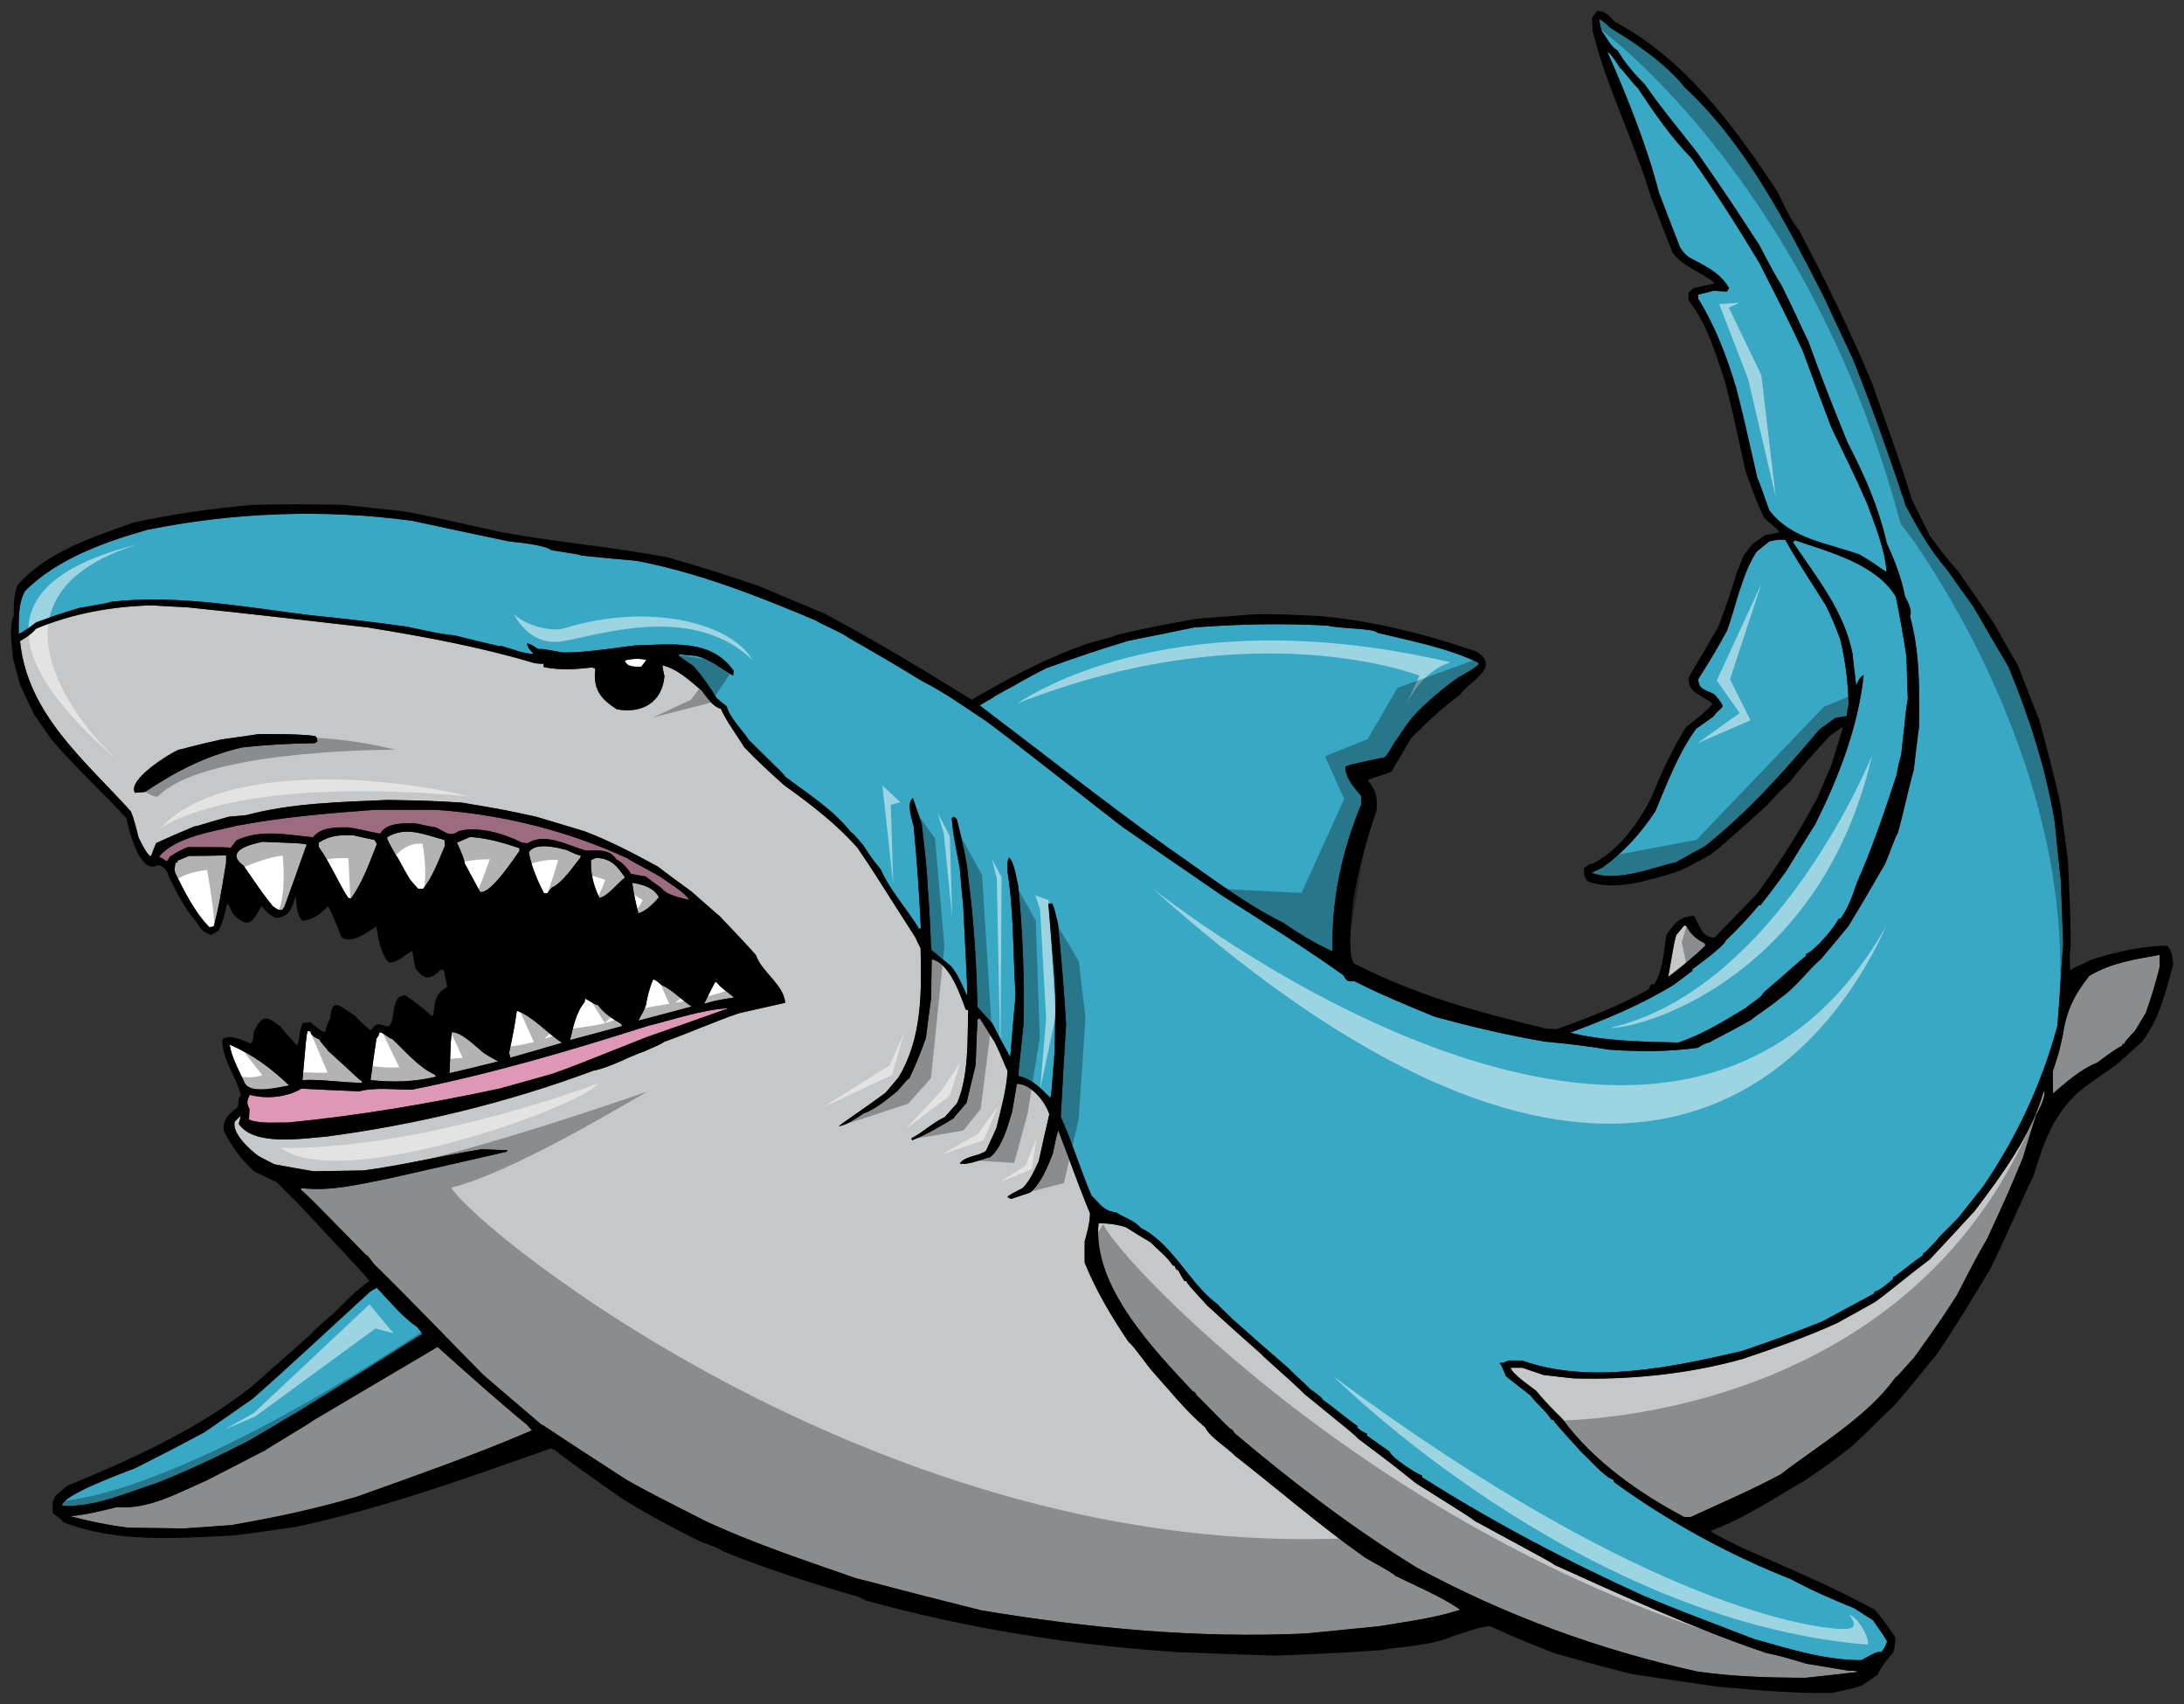
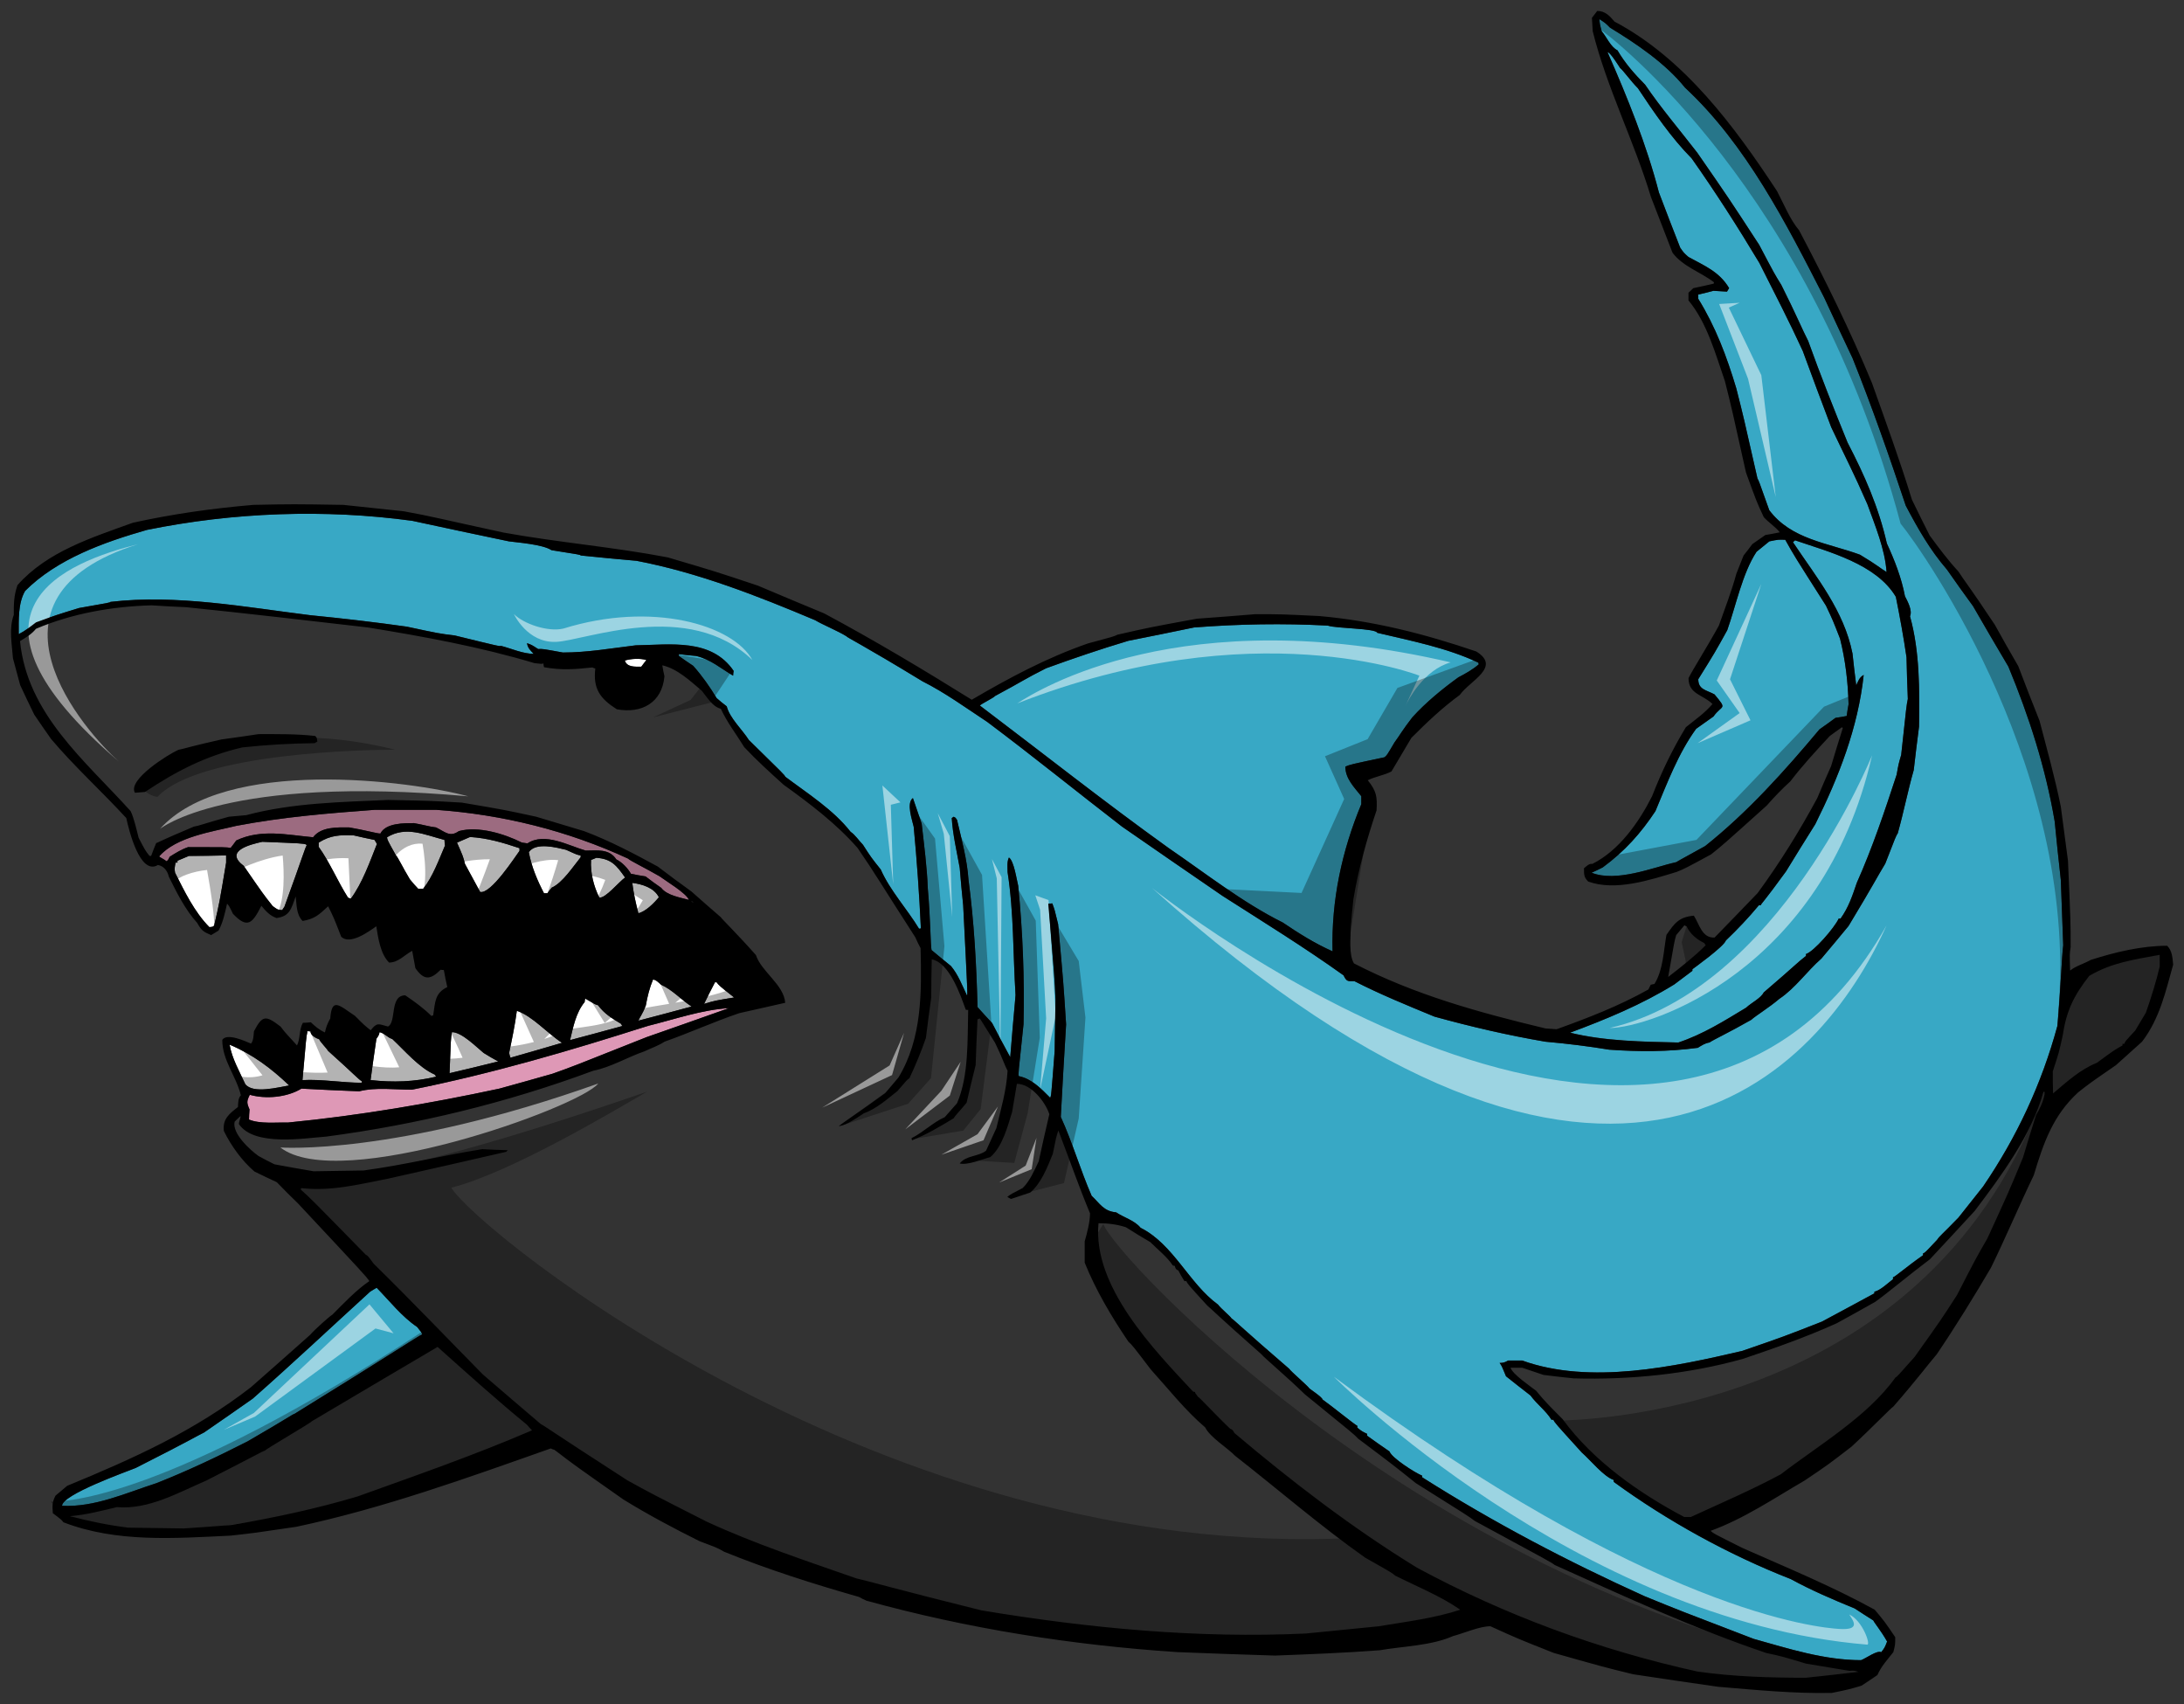
<svg xmlns="http://www.w3.org/2000/svg" version="1.1" id="Layer_1" x="0px" y="0px" width="200px" height="156px" viewBox="0 0 200 156" style="enable-background:new 0 0 200 156;" xml:space="preserve">
  <rect x="0" y="0" width="200" height="156" fill="#333333" stroke="none" />
  <path id="color3" style="fill:#DE98B6;" d="M39.926,75.749c-0.536-0.049-1.146-0.245-2.022-0.392c-0.877,0-2.582-0.024-3.068,0.952  c-0.244,0.024-1.413-0.318-2.874-0.562c-1.072,0.001-2.558-0.073-3.289,0.904c-2.386-0.22-4.774-0.782-7.039,0.293  c-0.17,0.246-0.341,0.463-0.512,0.682c-0.438-0.072-0.438-0.072-3.897-0.072c-0.584,0.195-1.144,0.538-1.681,0.878  c-0.17,0.341-0.17,0.341-0.317,0.414c-0.146-0.17-0.535-0.316-0.657-0.439c1.56-1.806,4.897-2.27,7.087-2.806  c4.237-0.806,8.378-1.147,12.665-1.464c1.875,0,3.751,0,5.627,0.001c6.113,0.438,12.007,1.902,17.561,4.464  c0.146,0.171,1.559,0.855,2.874,1.611c0.559,0.413,2.509,1.586,2.703,2.172c-0.803-0.221-2.021-0.414-2.533-1.1  c-0.487-0.341-0.974-0.684-1.436-1.049c-0.463-0.073-0.901-0.146-1.339-0.243c-0.293-0.513-0.806-1.05-1.341-1.318  c-0.657-1-1.777-0.805-2.801-0.805c-1.559-0.439-3.751-1.708-5.335-0.659c-0.169-0.023-0.34-0.049-0.51-0.073  c-1.608-0.806-3.996-1.538-5.772-1.051C41.191,76.676,40.779,76.164,39.926,75.749z M22.876,100.227  c-0.292,0.586-0.292,0.731-0.024,1.342c-0.024,0.316-0.048,0.635-0.049,0.926c0.999,0.415,2.485,0.245,3.581,0.271  c6.502-0.636,12.958-1.733,19.339-3.102c1.606-0.439,3.239-0.902,4.872-1.365c1.851-0.658,1.851-0.658,8.598-3.344  c2.508-0.878,5.018-1.757,7.55-2.66c-2.483,0.147-4.968,1.024-7.379,1.611c-7.088,2.27-14.346,4.393-21.652,5.856  c-1.559,0-3.288-0.243-4.823,0.147c-1.778-0.073-3.531-0.147-5.285-0.245C26.286,100.471,24.337,100.64,22.876,100.227z" />
-   <path id="color2" style="fill:#C6C7C9;" d="M156.201,86.536c-1.047,1.05-2.266,2.001-3.434,2.903  c0.561-3.245,0.561-3.245,0.73-3.832c0.244-0.291,0.485-0.585,0.756-0.902c0.048,0.05,0.121,0.072,0.193,0.098  c0.341,0.709,0.926,1.196,1.631,1.537C156.105,86.413,156.153,86.486,156.201,86.536z M40.072,123.312  c-3.848,2.27-7.696,4.54-11.521,6.809c-0.073,0.145-4.165,2.514-4.287,2.683c-0.268,0.076-0.706,0.369-5.358,2.736  c-2.606,1.123-5.285,2.684-8.208,2.441c-1.412,0.341-2.825,0.705-4.286,0.828c1.753,0.463,3.531,0.83,5.334,1.05  c1.68,0.024,3.361,0.049,5.065,0.073c1.461-0.1,2.922-0.195,4.384-0.316c3.898-0.66,7.77-1.488,11.545-2.612  c5.358-1.927,10.765-3.806,15.978-6.052c-0.171-0.17-0.317-0.341-0.463-0.512C45.455,128.143,42.775,125.729,40.072,123.312z   M127.754,144.25c1.947,0.977,4.19,1.88,5.967,3.124c-2.363,0.781-5.018,1.099-7.479,1.513c-2.216,0.221-4.433,0.439-6.648,0.66  c-9.938,0.463-19.923-0.488-29.739-2.123c-7.769-1.929-10.059-2.611-11.447-2.928c-4.604-1.612-9.279-3.15-13.713-5.199  c-5.138-2.611-5.138-2.611-7.258-3.783c-7.454-4.808-7.526-4.954-7.893-5.124c-1.778-1.514-3.554-3.027-5.333-4.565  c-3.313-3.366-6.625-6.831-9.987-10.127c-0.56-0.756-0.56-0.756-0.73-0.83c-5.043-5.149-5.043-5.149-5.942-5.954  c0-0.049,0-0.098,0.024-0.145c2.777,0.315,5.286-0.343,8.037-0.88c3.582-0.807,7.162-1.611,10.742-2.441  c0.049-0.049,0.098-0.098,0.146-0.147c-0.779-0.022-1.56-0.049-2.338-0.096c-3.63,0.584-7.234,1.463-10.863,1.95  c-1.535,0.024-3.069,0.05-4.58,0.073c-1.192-0.195-2.387-0.416-3.582-0.635c-0.486-0.244-0.974-0.487-1.46-0.758  c-0.754-0.537-2.459-2.072-2.191-3.147c0.171-0.169,0.341-0.343,0.536-0.513c0.049,0.121-0.147,0.487-0.147,0.731  c1.389,2.074,5.992,1.294,7.99,1.148c8.33-1.099,16.585-3.101,24.452-6.028c1.608-0.317,3.143-1.246,4.701-1.781  c0.56-0.27,1.339-0.537,1.826-0.879c2.29-0.806,4.53-1.829,6.845-2.611c1.388-0.314,2.801-0.633,4.214-0.951  c-0.122-1.658-2.193-2.855-2.68-4.367c-1.729-1.953-3.142-3.32-3.215-3.465c-0.9-0.781-1.802-1.563-2.679-2.345  c-1.046-0.755-2.07-1.512-3.093-2.294c-2.192-1.195-4.409-2.366-6.748-3.244c-1.461-0.439-2.922-0.878-4.384-1.318  c-2.923-0.634-2.923-0.634-6.82-1.293c-2.971-0.172-2.971-0.172-6.746-0.245c-4.311,0.196-8.793,0.269-12.982,1.392  c-0.536,0.049-1.071,0.098-1.608,0.146c-2.386,0.66-2.703,0.83-3.19,0.902c-3.191,1.343-3.289,1.465-3.459,1.512  c-0.17,0.392-0.316,0.783-0.462,1.171c-0.048,0.001-0.097,0-0.147,0.001c-0.389-0.488-0.389-0.488-0.998-1.659  c-0.17-0.659-0.413-1.781-0.731-2.44C7.751,69.598,2.49,65.352,1.834,58.69c0.535-0.318,1.07-0.636,1.46-1.124  c3.337-1.414,6.99-2.049,10.595-2.148c1.047,0.074,2.095,0.124,3.166,0.171c5.529,0.563,11.107,1.221,16.635,1.856  c5.115,0.83,10.303,1.781,15.272,3.27c0.632,0.073,0.632,0.073,0.803,0.024c0,0.123,0.024,0.244,0.049,0.342  c1.559,0.293,2.875,0.196,4.434,0.024c0.072,0.049,0.17,0.074,0.268,0.098c-0.22,1.855,0.438,2.757,1.973,3.734  c2.29,0.415,4.141-0.61,4.359-3.026c-0.073-0.317-0.146-0.66-0.196-1.001c1.39,0.317,2.56,1.44,3.606,2.318  c0.486,0.585,0.974,1.465,1.753,1.66c0.584,1.269,1.413,2.319,2.144,3.515c1.119,1.195,2.387,2.342,3.604,3.44  c2.436,1.757,4.797,3.538,6.77,5.784c1.633,2.368,1.998,3.075,5.286,8.175c0.147,0.343,0.317,0.686,0.487,1.002  c0.097,4.051,0.147,8.248-2.022,11.835c-0.414,0.488-0.828,0.977-1.218,1.441c-2.266,1.659-4.115,2.855-4.238,3.026  c0.756-0.121,1.632-0.758,2.266-1.172c1.146-0.414,2.143-1.293,3.094-2.049c0.876-1.025,0.876-1.025,1.096-1.172  c0.56-1.195,1.072-2.416,1.509-3.686c0.146-1.221,0.317-2.441,0.487-3.687c0-1.169,0.024-2.343,0.049-3.513  c1.656,0.316,2.655,3.367,3.117,4.613c0.073,0.022,0.146,0.022,0.219,0.022c-0.073,2.685,0.073,6.028-1.022,8.54  c-0.39,0.44-0.755,0.856-1.121,1.271c-1.096,0.488-1.971,1.391-3.044,1.926c0,0.074,0.024,0.146,0.049,0.195  c1.341-0.536,2.581-1.269,3.824-2.025c0.049-0.17,0.536-0.635,1.169-1.415c0.268-1.147,0.536-2.294,0.828-3.44  c0.049-1.392,0.098-2.783,0.17-4.198c0.073-0.022,0.146-0.05,0.219-0.073c0.464,0.757,0.925,1.488,1.388,2.221  c0.658,1.344,0.901,2.124,1.146,2.564c-0.098,1.779-0.609,3.514-1.022,5.246c-0.316,0.707-0.633,1.391-0.951,2.074  c-0.729,0.561-1.826,0.414-2.412,1.17c0.755,0.17,2.047-0.391,2.801-0.584c1.097-0.928,1.584-2.782,1.997-4.125  c0.147-0.855,0.293-1.707,0.438-2.586c1.315,0,2.607,1.658,2.972,2.781c-0.341,1.441-0.658,2.88-0.974,4.32  c-0.414,0.854-0.779,1.757-1.461,2.439c-1.047,0.537-1.047,0.537-1.413,0.807c0.098,0.071,0.219,0.146,0.342,0.193  c0.583-0.193,1.167-0.391,1.752-0.584c0.998-0.831,1.583-2.344,2.07-3.538c0.316-1.563,0.316-1.563,0.511-2.148  c1.193,3.124,1.851,5.074,2.899,7.588c0,0.781-0.268,1.808-0.488,2.565c0.001,0.657,0.001,1.316,0,1.949  c1.022,2.54,2.461,4.955,3.995,7.225c0.391,0.367,0.391,0.367,2.045,2.538c1.607,1.781,3.166,3.759,4.994,5.32  c0.438,0.901,2.021,1.856,2.752,2.61c3.969,3.101,7.793,6.418,11.91,9.322C127.486,144.004,127.486,144.004,127.754,144.25z   M29.063,67.891c-0.05-0.271,0-0.318-0.195-0.513c-1.705-0.195-3.458-0.17-5.188-0.171c-1.145,0.171-2.29,0.341-3.409,0.489  c-2.947,0.659-3.313,0.83-3.945,0.952c-0.877,0.39-4.676,2.733-3.969,3.928c0.292-0.024,0.608-0.049,0.924-0.074  c2.85-1.902,5.554-3.294,8.89-4.075c2.217-0.244,4.433-0.366,6.648-0.39C28.892,67.988,28.965,67.939,29.063,67.891z   M169.354,152.963c-1.339-0.221-2.654-0.439-3.971-0.658c-2.191-0.66-2.191-0.66-3.652-0.979  c-6.625-2.243-12.982-5.174-19.361-8.051c-0.318-0.245-0.318-0.245-7.309-4.028c-0.585-0.441-0.585-0.441-5.406-3.466  c-2.07-1.659-2.07-1.659-5.286-4.075c-0.364-0.392-0.364-0.392-4.872-4.051c-1.752-1.708-3.75-3.367-3.969-3.66  c-4.287-3.782-4.359-3.953-4.968-4.466c-1.778-1.953-1.778-1.953-1.925-2.244c-0.073,0-0.123,0-0.171,0  c-0.194-0.317-0.39-0.636-0.562-0.977c-0.219-0.074-0.267-0.173-0.316-0.415c-0.072,0-0.146-0.023-0.193-0.05  c-0.513-0.779-1.34-1.414-2.046-2.122c-0.755-0.438-1.511-0.902-2.241-1.367c-0.828-0.269-1.633-0.366-2.509-0.366  c-0.561,5.785,5.091,11.592,8.647,15.398c0.048,0.025,0.122,0.05,0.193,0.05c0,0.171,0.172,0.243,0.244,0.414  c0.17,0.073,1.682,1.733,2.972,2.952c0.194,0.05,0.292,0.195,0.39,0.393c5.285,4.466,10.789,8.688,16.707,12.322  c8.089,4.368,16.735,7.542,25.721,9.518c3.289,0.464,6.602,0.563,9.913,0.563c1.583-0.17,3.19-0.342,4.8-0.537  C169.816,152.939,169.816,152.939,169.354,152.963z M180.826,110.866c-1.361,1.487-2.729,2.952-4.093,4.416  c-1.948,1.464-3.945,3.149-5.018,3.905c-1.169,0.658-2.337,1.317-3.509,1.951c-2.799,1.271-5.724,2.295-8.621,3.271  c-4.967,1.391-10.326,1.928-15.465,1.781c-0.926-0.099-1.852-0.195-2.775-0.316c-0.66-0.22-1.316-0.439-1.949-0.658  c-0.366,0-0.732,0-1.072,0c0.193,0.607,1.804,1.684,2.363,2.122c0.73,0.927,1.582,1.757,2.409,2.587  c2.776,3.807,7.017,6.783,11.133,8.956c0.195,0,0.388,0,0.606,0c2.753-1.271,5.554-2.464,8.232-3.905  c3.459-2.659,7.964-5.297,10.498-8.858c0.171-0.099,0.171-0.099,1.754-1.88c2.436-3.416,2.436-3.416,3.896-5.686  c1.705-3.318,1.705-3.318,2.776-5.174c1.95-4.246,1.95-4.246,3.265-7.417c0.39-1.294,0.779-2.588,1.193-3.88  c0.365-0.611,0.633-1.173,0.777-1.879c0-0.075,0-0.148,0-0.244c-0.047-0.001-0.071-0.001-0.097-0.001  C186.013,103.936,183.285,107.621,180.826,110.866z M188.887,94.832c-0.341,1.538-0.341,1.538-0.9,3.246  c0,0.684,0,1.367,0.023,2.025c1.242-1.049,2.484-2.194,4.021-2.807c1.559-1.146,1.559-1.146,2.338-1.586c0-0.049,0-0.098,0-0.147  c0.048,0.001,0.098,0.001,0.17,0.001c0.049-0.194,0.049-0.194,0.998-1.221c0.316-0.535,0.634-1.073,0.976-1.635  c0.486-1.391,0.924-2.781,1.267-4.222c0-0.342,0-0.706,0-1.073c-2.362,0.439-4.385,0.707-6.454,1.928  C189.909,91.147,189.229,92.537,188.887,94.832z" />
  <path id="color1" style="fill:#38A8C5;" d="M107.001,77.626c-5.846-4.196-11.52-8.687-17.267-13.031  c0.097-0.146,1.267-0.708,1.388-0.877c2.558-1.367,2.68-1.538,4.677-2.539c2.484-0.902,4.994-1.757,7.526-2.513  c1.998-0.391,3.994-0.806,6.016-1.221c4.093-0.318,8.135-0.391,12.252-0.172c0.754,0.27,4.408,0.246,4.529,0.66  c3.07,0.731,6.382,1.366,9.256,2.732c0,0.05,0.023,0.099,0.048,0.147c-0.559,0.487-1.218,0.854-1.874,1.196  c-1.484,1.073-2.974,2.294-4.214,3.66c-0.878,1.123-1.194,1.709-1.633,2.295c-0.706,1.196-0.706,1.196-0.925,1.366  c-3.118,0.66-3.118,0.66-3.58,0.854c0,1.098,0.804,1.879,1.461,2.709c0,0.244,0,0.488,0,0.731  c-1.777,4.271-2.753,8.811-2.632,13.472c-1.63-0.756-3.092-1.637-4.554-2.637C113.797,82.63,110.389,79.945,107.001,77.626z   M169.281,64.474c-0.049-2.025-0.291-4.051-0.78-6.003c-0.656-1.683-0.656-1.683-1.29-3.026c-2.922-4.588-2.922-4.588-3.727-6.028  c-0.633-0.024-0.633-0.024-1.462,0.146c-0.392,0.317-0.779,0.635-1.169,0.952c-1.291,1.953-1.898,4.979-2.68,7.175  c-1.12,2.026-1.12,2.026-2.654,4.49c0,0.951,0.707,0.976,1.486,1.391c1.217,1.463,0.704,0.902-0.098,2.026  c-0.538,0.39-1.072,0.756-1.584,1.123c-1.633,2.245-2.654,4.978-3.728,7.54c-1.339,2.025-2.8,3.66-4.821,5.148  c-0.344,0.172-0.683,0.342-1.023,0.488c2.24,0.902,5.602-0.463,7.746-0.975c0.877-0.489,1.754-0.978,2.653-1.466  c3.897-3.099,7.282-6.882,10.474-10.688c0.487-0.342,0.975-0.684,1.463-1.049c0.341-0.049,0.683-0.097,1.021-0.171  C169.158,65.206,169.208,64.84,169.281,64.474z M147.774,135.488c-0.9-0.292-2.168-1.854-2.923-2.514  c-2.46-2.709-2.46-2.709-2.605-3.002c-0.071,0-0.121,0.002-0.172,0.002c-0.486-0.807-1.314-1.393-1.924-2.223  c-0.755-0.585-1.51-1.172-2.24-1.757c-0.39-0.95-0.39-0.95-0.584-1.22c0.34,0,0.486-0.051,0.779-0.221c0.415,0,0.854,0,1.291,0  c6.21,2.244,13.956,0.562,20.143-0.878c3.824-1.318,3.824-1.318,7.307-2.685c1.584-0.855,3.19-1.707,4.799-2.588  c0.002-0.049-0.001-0.096-0.001-0.146c0.584-0.146,1.218-0.78,1.705-1.147c0-0.05,0-0.099,0-0.171  c0.196-0.049,1.314-1.024,2.753-2.026c0-0.047,0-0.099,0-0.171c0.17-0.049,0.17-0.049,1.29-1.244  c0.243-0.365,0.415-0.439,1.948-2.024c0.756-0.952,1.51-1.905,2.266-2.857c3.094-4.539,5.357-9.396,6.796-14.69  c0.315-3.49,0.39-6.223,0.536-7.395c-0.074-1.976-0.146-3.977-0.221-5.979c-0.194-1.781-0.391-3.563-0.559-5.344  c-0.83-4.906-2.34-9.59-4.24-14.179c-1.096-1.832-2.166-3.686-3.239-5.54c-0.803-1.099-1.604-2.221-2.387-3.344  c-1.559-1.806-2.653-3.734-3.774-5.857c-1.51-4.539-3.093-9.054-4.87-13.495c-0.878-1.854-1.754-3.71-2.607-5.564  c-3.436-6.712-7.137-14.008-12.738-19.207c-1.777-2.22-4.457-4.026-6.867-5.491c-0.438-0.439-0.438-0.439-0.975-0.781  c0.048,0.513,0.048,0.513,0.221,1.121c0.461,0.537,0.803,1.417,1.436,1.733c0.684,1.171,1.584,2.196,2.532,3.148  c1.462,2.148,3.192,4.172,4.773,6.223c2.924,4.222,2.924,4.222,5.675,8.444c1.391,2.637,1.391,2.637,2.023,3.662  c1.34,2.661,1.973,4.198,2.459,5.124c1.12,3.124,2.361,6.248,3.605,9.298c1.583,3.05,2.848,5.931,3.604,9.249  c0.707,1.536,1.34,3.148,1.656,4.83c0.242,0.465,0.705,1.318,0.462,1.832c0.901,3.221,0.877,6.785,0.828,10.103  c-0.17,1.342-0.341,2.661-0.485,3.979c-0.537,1.879-0.926,3.881-1.463,5.784c-0.171,0.269-0.171,0.269-1.145,2.781  c-0.729,1.196-1.047,1.88-3.363,5.711c-0.826,1-1.654,2.002-2.482,2.978c-1.338,1.172-2.386,2.708-3.848,3.686  c-0.975,0.829-2.192,1.562-2.581,1.928c-2.097,1.195-3.483,1.829-3.823,2.073c-0.439,0.073-0.707,0.27-1.072,0.488  c-2.73,0.365-5.359,0.365-8.11,0.17c-1.924-0.315-3.898-0.56-5.845-0.731c-3.435-0.586-6.797-1.367-10.156-2.294  c-2.484-1.024-4.945-2.026-7.332-3.245c-0.633,0-0.705,0.049-0.998-0.537c-3.58-2.563-7.38-4.906-11.082-7.272  c-3.069-2.099-6.139-4.221-9.207-6.346c-4.116-3.172-8.208-6.491-12.349-9.589c-1.924-1.27-3.873-2.685-5.919-3.711  c-5.528-3.366-6.941-4.026-6.966-4.123c-0.73-0.463-2.313-1.124-2.849-1.464c-5.261-2.221-10.742-4.37-16.367-5.443  c-1.706-0.146-3.41-0.316-5.115-0.488c-0.05-0.073-0.05-0.073-2.679-0.488c-0.804-0.536-3.19-0.707-3.897-0.805  c-2.948-0.61-5.895-1.244-8.842-1.879c-8.037-1.099-16.391-0.78-24.307,0.83c-3.921,1.122-8.233,2.659-11.156,5.588  c-0.657,1.123-0.583,2.684-0.584,3.953c0.584-0.292,1.071-0.683,1.584-1.074c1.875-0.684,1.875-0.684,3.946-1.317  c2.801-0.489,2.801-0.489,2.874-0.562c6.016-0.708,12.373,0.487,18.292,1.221c2.947,0.292,5.918,0.634,8.841,1.049  c2.971,0.634,2.971,0.634,4.385,0.805c4.092,1.001,4.092,1.001,4.237,0.952c0.95,0.244,2.022,0.731,2.995,0.731  c-0.292-0.317-0.535-0.512-0.608-0.975c0.414,0.146,0.414,0.146,1.023,0.537c0.39-0.024,0.39-0.024,2.265,0.317  c2.241,0,4.457-0.391,6.673-0.659c3.166-0.049,6.917-0.66,8.962,2.342c-0.023,0.146-0.048,0.293-0.049,0.439  c-1.121-0.658-2.046-1.488-3.385-1.806c-0.536-0.049-1.071-0.098-1.583-0.169c-0.001,0.072,0,0.121-0.001,0.17  c0.439,0.317,0.877,0.608,1.315,0.902c0.803,0.903,1.511,1.904,2.143,2.953c0.293,0.268,0.608,0.512,0.925,0.755  c0.269,1.075,1.437,2.148,2.022,3.076c3.264,3.198,3.264,3.198,3.337,3.368c2.046,1.537,4.409,3.025,5.991,5.053  c0.365,0.219,0.78,0.829,1.121,1.17c0.754,1.172,0.754,1.172,1.632,2.27c0.853,1.929,2.41,3.613,3.507,5.418  c0.048,0,0.098,0,0.17-0.025c-0.146-3.099-0.365-6.222-0.657-9.296c-0.122-0.586-0.707-2.172-0.073-2.636  c0.267,0.781,0.535,1.562,0.803,2.344c0.22,1.951,0.487,3.952,0.56,5.929c0.244,2.709,0.244,5.125,0.341,5.638  c0.585,0.487,1.169,0.977,1.778,1.465c0.658,0.779,1.023,1.758,1.462,2.685c0.073-0.023,0.073-0.023-0.341-8.248  c-0.122-1.123-0.22-2.271-0.316-3.416c-0.269-1.514-0.634-3.026-0.731-4.564c0.049-0.023,0.096-0.073,0.17-0.122  c0.17,0.072,0.17,0.072,0.316,0.292c0.415,1.782,0.925,3.637,1.048,5.466c0.512,3.856,0.729,7.785,0.828,11.666  c0.439,0.488,0.877,0.979,1.339,1.465c0.537,1.049,1.097,2.099,1.656,3.122c0.146-1.879,0.316-3.782,0.488-5.685  c-0.244-3.76-0.147-7.518-0.731-11.252c0-0.439-0.073-0.952,0.122-1.342c0.463,0.292,0.706,2.025,0.852,2.587  c0.415,4.196,0.584,8.468,0.488,12.665c-0.488,4.564-0.488,4.564-0.438,4.76c1.193,0.243,2.046,1.146,2.873,1.976  c0.097-0.146,0.097-0.146,0.415-4.271c0.025-1.563,0.049-3.148,0.074-4.734c-0.073-1.879-0.073-1.879-0.659-8.76  c0.123,0,0.244,0,0.366-0.025c0.219,0.586,0.219,0.586,0.537,1.904c0.486,5.367,0.486,5.367,0.73,9.176  c-0.171,2.829-0.341,5.66-0.487,8.467c1.07,2.342,1.802,4.881,2.825,7.225c0.755,0.707,1.095,1.414,2.242,1.514  c0.73,0.487,1.681,0.73,2.24,1.413c3.02,1.514,4.432,5.102,7.087,7.028c0.292,0.391,1.169,1.1,1.241,1.271  c0.195,0.097,1.17,1.074,5.285,4.613c0.074,0.171,1.779,1.636,1.853,1.806c0.05,0.049,1.193,0.806,1.193,1.001  c0.804,0.562,2.898,2.27,3.191,2.416c0,0.073,0,0.121-0.001,0.171c0.439,0.342,0.439,0.342,0.899,0.561  c0.002,0.072,0.001,0.122,0.001,0.172c0.682,0.488,1.363,0.977,2.046,1.439c0.194,0.586,2.339,1.953,2.996,2.222  c0,0.048,0,0.099,0,0.146c6.552,4.15,13.298,7.688,20.362,10.885c3.164,1.294,3.164,1.294,9.984,3.904  c3.215,0.901,6.48,1.952,9.839,1.952c0.464-0.172,1.462-0.928,1.85-0.731c0.317-0.414,0.317-0.414,0.537-0.977  c-0.585-1.025-1.121-1.636-1.266-1.93c-0.586-0.365-1.145-0.73-1.706-1.098c-1.973-0.806-3.97-1.658-5.845-2.686  c-5.676-2.221-11.301-5.318-16.223-8.906C147.774,135.611,147.774,135.563,147.774,135.488z M159.904,92.247  c0.463-0.44,1.34-0.855,1.607-1.392c2.971-2.539,3.045-2.71,3.872-3.344c-0.001-0.051-0.001-0.099-0.001-0.173  c0.707-0.219,2.605-2.392,2.996-3.245c0.05,0,0.098,0,0.171,0c0.729-1.023,1.071-2.049,1.485-3.269  c1.436-3.221,2.557-6.564,3.652-9.908c0.172-0.976,0.172-0.976,0.414-1.806c0.487-4.54,0.487-4.54,0.608-5.124  c-0.048-1.27-0.099-2.539-0.12-3.808c-0.27-1.855-0.609-3.71-0.977-5.54c-1.801-3.027-6.186-4.124-9.23-5.174  c-0.073,0.074-0.146,0.123-0.194,0.17c2.168,3.246,4.677,6.271,5.456,10.201c0.097,0.978,0.22,1.953,0.341,2.904  c0.194-0.415,0.267-0.708,0.683-0.953c-0.512,4.808-2.291,9.372-4.434,13.667c-0.9,1.44-1.803,2.88-2.678,4.318  c-2.072,2.858-2.268,2.931-2.315,3.102c-0.074-0.001-0.122,0-0.17,0c-0.95,1.146-1.948,2.196-3.021,3.221  c-0.17,0.561-3.043,2.612-3.069,2.636c0,0.049,0,0.098,0,0.146c-0.559,0.414-1.119,0.83-1.655,1.242  c-2.995,1.856-6.259,3.199-9.548,4.418c3.144,0.781,6.698,0.83,9.914,0.902C155.957,94.686,157.883,93.466,159.904,92.247z   M172.764,52.37c-0.146-2.099-1.048-4.246-1.754-6.199c-1.291-2.953-1.925-4.123-3.313-7.052c-0.877-2.32-1.754-4.637-2.606-6.979  c-1.241-2.709-2.63-5.393-3.971-8.054c-1.947-3.246-4.019-6.492-6.21-9.59c-1.826-1.831-3.483-4.247-4.921-6.418  c-0.657-0.659-1.362-1.659-1.63-1.855c-0.051-0.074-0.927-1.489-1.146-1.44c1.805,4.1,3.582,8.494,4.702,12.836  c0.632,1.684,1.29,3.368,1.948,5.052c0.315,0.463,0.315,0.463,0.754,0.854c1.461,0.806,2.826,1.342,3.729,2.855  c-0.074,0.124-0.146,0.22-0.195,0.318c-0.414-0.024-0.83-0.049-1.242-0.074c-0.463,0.122-0.926,0.244-1.388,0.342  c0,0.146,0,0.27-0.001,0.391c1.584,2.561,2.605,5.271,3.482,8.2c0.656,2.587,0.656,2.587,1.948,8.296  c0.073,0.049,0.073,0.049,1.07,2.857c2.023,2.684,5.312,2.977,8.308,4.074C171.96,51.76,172.155,52.003,172.764,52.37z   M22.681,131.951c3.92-2.271,4.043-2.441,4.288-2.514c9.108-5.613,11.349-7.15,11.69-7.273c-0.048-0.172-0.048-0.172-0.463-0.684  c-1.389-0.928-2.533-2.393-3.703-3.587c-0.219,0.121-0.414,0.242-0.608,0.366c-3.557,3.245-7.112,6.589-10.742,9.785  c-1.486,1.05-2.971,2.073-4.457,3.099c-0.657,0.317-1.144,0.661-6.259,3.246c-0.9,0.366-6.746,2.44-6.746,3.467  c2.996,0.146,5.846-1.173,8.647-2.075C17.177,134.659,19.953,133.341,22.681,131.951z" />
  <path id="fill" style="fill:#FFFFFF;" d="M60.53,90.146c1.073,0.487,1.828,1.366,2.802,2.001c-1.633,0.439-3.264,0.88-4.871,1.294  c0.146-0.366,0.365-0.562,0.682-1.392c0.146-0.83,0.341-1.61,0.657-2.368C60.067,89.682,60.336,89.977,60.53,90.146z M60.336,82.143  c-0.438-0.879-1.535-1.195-2.436-1.318c0.123,0.978,0.316,1.832,0.561,2.782C59.119,83.46,59.897,82.68,60.336,82.143z   M16.251,78.799c0,0.073,0,0.122,0,0.17c-0.072,0-0.122,0-0.169,0c-0.074,0.341-0.123,0.585-0.05,0.927  c0.854,1.684,1.779,3.613,3.142,4.979c0.316-0.023,0.316-0.023,0.438-0.146c0.487-2.098,0.487-2.098,1.097-5.76  c-0.001-0.219,0-0.438,0-0.658c-1.146,0.024-2.29,0.048-3.41,0.047C16.933,78.506,16.592,78.652,16.251,78.799z M24.02,77.066  c-1.096,0.245-3.531,0.832-1.705,2.198c1.802,2.609,1.802,2.609,2.654,3.684c0.365,0.269,0.438,0.366,0.878,0.366  c0.048-0.097,0.122-0.193,0.194-0.292c1.681-4.588,1.924-5.516,2.045-5.614c-0.025-0.022-0.049-0.047-0.049-0.097  C27.699,77.211,27.699,77.211,24.02,77.066z M35.443,76.652c0.025,0.243,0.025,0.243,0.803,1.634c0.244,0.27,0.585,1.05,1.292,2.221  c0.243,0.293,0.486,0.587,0.754,0.855c0.146,0,0.292,0,0.462,0c0.877-1.098,1.438-2.659,1.997-3.955  c-0.024-0.169-0.049-0.341-0.049-0.512C38.83,76.406,37.174,75.602,35.443,76.652z M32.4,76.481c-1.292-0.049-2.12-0.023-3.216,0.66  c0.001,0.146,0.001,0.269,0.001,0.39c1.022,1.417,1.729,3.148,2.679,4.636c0.072,0.051,0.171,0.074,0.268,0.098  c1.047-1.414,1.73-3.342,2.388-5.001c-0.073-0.123-0.146-0.245-0.22-0.367C33.666,76.773,33.033,76.627,32.4,76.481z M67.229,91.318  c-1.389-1.099-1.389-1.099-1.607-1.393c-0.049,0-0.098,0-0.146,0c-0.341,0.659-0.683,1.319-0.999,1.979  C65.451,91.61,65.451,91.61,67.229,91.318z M39.951,98.564c-0.05-0.049-0.098-0.121-0.147-0.193  c-1.413-0.61-2.752-2.197-3.874-3.246c-0.51-0.172-0.633-0.487-1.168-0.634c-0.074,0.292-0.074,0.292-0.292,0.608  c-0.195,1.271-0.365,2.539-0.535,3.782C36.003,99.104,37.928,99.054,39.951,98.564z M33.13,99.129c0-0.051,0-0.1,0-0.147  c-0.341-0.195-0.609-0.562-3.093-2.782c-0.097-0.195-0.73-0.829-0.803-1.05c-0.292-0.097-0.803-0.365-0.804-0.731  c-0.097,0.001-0.194,0.001-0.268-0.023c-0.121,0.586-0.121,0.586-0.462,4.489C29.452,98.786,31.328,99.127,33.13,99.129z   M58.727,61.033c0.147-0.196,0.293-0.39,0.463-0.61c-0.609-0.171-1.389-0.122-1.973,0.048  C57.413,61.106,58.169,61.033,58.727,61.033z M26.48,99.372c-1.631-1.563-3.36-2.857-5.456-3.736c0.219,1.271,0.9,2.442,1.437,3.614  C23.168,100.177,25.555,99.518,26.48,99.372z M47.573,77.651c-1.534-0.512-2.923-0.928-4.529-1.024  c-0.415,0.171-0.805,0.342-1.194,0.514c0.56,1.268,0.56,1.268,0.73,1.951c0.463,0.856,0.925,1.708,1.389,2.563  c0.973,0.244,3.239-3.27,3.605-3.758C47.573,77.823,47.573,77.75,47.573,77.651z M54.611,78.53  c-0.169,0.073-0.339,0.147-0.486,0.195c-0.074,1.171,0.244,2.417,0.754,3.441c0.536,0.123,1.802-1.44,2.362-1.83  C56.463,79.237,56.001,78.629,54.611,78.53z M41.386,94.491c-0.098,0.585-0.098,0.585-0.22,3.759  c1.487-0.342,2.972-0.709,4.458-1.075c-0.462-0.243-0.901-0.514-1.339-0.78C43.627,95.857,42.288,94.49,41.386,94.491z   M53.175,78.481c0-0.048,0-0.099,0-0.17c-0.316-0.049-0.316-0.049-1.339-0.515c-0.828-0.194-2.777-0.73-3.409,0.221  c0.242,1.318,0.779,2.586,1.389,3.758c0.098,0,0.194,0,0.316,0c0.121-0.171,0.243-0.341,0.389-0.513  C51.495,80.85,52.518,79.287,53.175,78.481z M51.47,95.467c-1.34-0.854-2.728-2.464-4.14-2.928c-0.17,1.293-0.439,2.586-0.707,3.855  c0.024,0.146,0.073,0.294,0.122,0.439C48.303,96.394,49.886,95.932,51.47,95.467z M56.878,93.734  c-0.853-0.514-1.511-0.902-2.119-1.708c-0.268-0.073-0.268-0.073-1.169-0.61c-0.024,0.123-0.048,0.221-0.048,0.318  c-0.804,0.975-1.047,2.293-1.339,3.488c1.583-0.414,3.19-0.855,4.797-1.293C56.95,93.881,56.902,93.808,56.878,93.734z" />
  <path id="highlight" style="opacity:0.5;fill:#FFFFFF;" d="M11.122,69.92c-0.077-0.063-0.163-0.136-0.258-0.22  C10.95,69.773,11.035,69.846,11.122,69.92z M12.665,49.814c-6.58,1.649-17.96,6.03-1.801,19.886  C7.946,67.118-3.139,54.736,12.665,49.814z M129.98,61.856l-1.276,2.769c0.267-0.561,1.674-3.292,4.143-3.984  c-24.587-5.744-37.818,2.541-39.692,3.756C114.874,55.891,129.98,61.856,129.98,61.856z M128.703,64.625  c-0.03,0.066-0.047,0.103-0.047,0.103L128.703,64.625z M51.586,57.547c-1.434,0.331-3.639-0.442-4.521-1.325  c0,0,1.213,2.651,3.859,2.541c2.646-0.11,12.128-3.977,17.972,1.657C67.133,57.216,59.746,55.007,51.586,57.547z M23.25,129.355  l-2.756,1.546l2.866-1.214l11.026-8.065l1.654,0.442l-2.205-2.652L23.25,129.355z M169.342,147.805  c0.441,0.662,0.992,1.436-0.883,1.325c-1.874-0.11-17.09-1.436-46.308-23.089c0,0,22.272,22.315,48.845,24.525  C171.326,150.566,170.555,148.356,169.342,147.805z M160.301,65.943l-1.875-3.756l2.867-8.728l-4.08,8.838l2.096,2.983l-3.859,2.762  L160.301,65.943z M162.615,45.506l-1.322-11.158l-2.977-6.187l0.992-0.441l-1.875,0.11l2.646,6.85L162.615,45.506z M171.436,69.147  c0,0-8.601,21.432-24.036,24.967C151.039,94.114,166.916,88.922,171.436,69.147z M81.577,73.677l0.882-0.221l-1.654-1.547  l0.992,9.059L81.577,73.677z M87.2,83.951l-0.221-7.402l-1.103-2.099l0.551,1.877L87.2,83.951z M91.61,96.766l0.11-16.461  l-0.882-1.657l0.441,1.768L91.61,96.766z M94.808,81.962l0.441,1.325L95.8,93.23l-0.551,6.518l1.433-6.738l-0.662-10.606  L94.808,81.962z M42.876,72.903c-5.292-1.436-22.272-3.646-28.226,2.982C14.65,75.886,20.715,70.915,42.876,72.903z M172.76,84.725  c-19.625,34.799-67.257-3.426-67.257-3.426C148.063,119.523,166.807,97.98,172.76,84.725z M75.293,101.405l6.395-2.982l1.103-3.867  l-1.323,2.983L75.293,101.405z M87.972,97.207l-1.764,2.652l-3.308,3.534l4.079-3.093L87.972,97.207z M86.208,105.714l3.859-1.325  l1.323-3.094l-1.874,2.541L86.208,105.714z M91.5,108.255l2.977-1.216l0.441-2.871l-0.992,2.541L91.5,108.255z M25.676,105.051  c5.403,4.198,27.344-3.646,29.108-5.855C36.151,105.824,25.676,105.051,25.676,105.051z" />
  <path id="outline" d="M198.459,86.583c-2.338,0-4.774,0.585-6.99,1.294c-0.607,0.342-1.387,0.562-1.898,0.977  c-0.049-1.515-0.049-1.515,0.049-2.148c0-2.27,0-2.27-0.244-7.906c-0.219-1.636-0.438-3.295-0.657-4.955  c-0.535-2.635-1.266-5.246-1.948-7.858c-0.657-1.658-1.314-3.318-1.947-5.001c-0.73-1.246-1.438-2.514-2.144-3.783  c-2.483-3.734-2.729-3.929-3.337-4.882c-0.949-1.024-1.804-2.171-2.631-3.294c-0.562-1.098-1.097-2.196-1.632-3.294  c-1.097-3.588-2.387-7.101-3.653-10.665c-1.974-4.758-4.263-9.42-6.674-13.983c-0.828-0.975-1.413-2.44-2.021-3.588  c-3.896-5.93-8.477-12.129-14.882-15.519c-0.438-0.512-0.854-0.978-1.583-0.977c-0.172,0.22-0.342,0.439-0.488,0.635  c0.025,0.414,0.049,0.83,0.074,1.22c1.267,5.126,3.799,10.079,5.333,15.18c0.657,1.708,1.315,3.417,1.974,5.1  c0.949,1.271,2.559,1.759,3.801,2.709c-0.024,0.049-0.024,0.099-0.025,0.122c-0.633,0.146-1.267,0.293-1.875,0.416  c-0.146,0.146-0.293,0.292-0.438,0.414c0,0.245,0,0.488,0,0.708c1.704,2.049,2.483,4.929,3.337,7.394  c0.633,2.514,0.633,2.514,1.925,8.346c0.974,2.684,0.974,2.684,1.632,4.099c0.438,0.488,1.098,0.903,1.463,1.391  c-0.439,0.098-0.877,0.17-1.316,0.245c-0.414,0.292-0.805,0.563-1.192,0.83c-0.269,0.366-0.536,0.708-0.806,1.048  c-0.219,0.563-0.438,1.124-0.656,1.66c-0.438,1.61-1.048,3.172-1.607,4.759c-1.072,1.953-2.437,4.101-2.776,4.807  c0,1.49,1.315,1.49,2.192,2.368c-0.73,0.854-1.559,1.415-2.436,2.124c-1.242,2.05-2.218,4.074-3.096,6.319  c-1.191,2.368-3.019,4.979-5.48,6.199c-0.268-0.073-0.56,0.243-0.754,0.392c0,0.609,0,0.83,0.389,1.221  c2.511,0.901,5.65-0.146,8.087-0.879c0.778-0.317,0.778-0.317,3.166-1.61c1.097-0.879,1.097-0.879,5.092-4.467  c0.683-0.781,1.412-1.537,2.167-2.221c1.096-1.44,2.362-2.805,3.605-4.147c0.366-0.269,0.731-0.537,1.12-0.805  c0.024,0.024,0.05,0.048,0.074,0.073c-0.366,1.17-0.73,2.342-1.072,3.489c-0.439,0.975-0.854,1.951-1.266,2.927  c-1.633,3.027-3.435,5.931-5.457,8.688c-1.315,1.366-2.631,2.733-3.944,4.074c-1.17,0.074-1.412-1.269-1.9-2  c-1.34,0.121-1.753,0.658-2.509,1.758c-0.267,1.463-0.294,3.195-1.096,4.489c-0.121,0.024-0.243,0.048-0.342,0.073  c-0.073,0.146-0.146,0.292-0.22,0.439c-2.703,1.513-5.48,2.586-8.402,3.637c-0.342-0.025-0.683-0.05-1.021-0.073  c-6.114-1.465-11.959-3.075-17.536-5.954c-0.488-0.806-0.294-2.368-0.294-3.32c0.074-0.854,0.146-1.709,0.243-2.563  c0.464-2.758,1.22-5.466,2.12-8.126c0.072-1.244,0-1.756-0.805-2.758c0.684-0.341,1.535-0.463,2.17-0.805  c0.607-1.024,1.217-2.05,1.825-3.075c1.411-1.415,2.826-2.757,4.433-3.929c0.926-1.317,3.823-2.538,1.512-3.979  c-4.727-1.609-9.401-2.806-14.371-3.244c-3.481-0.17-3.481-0.17-5.87-0.171c-1.802,0.146-3.579,0.292-5.356,0.415  c-4.385,0.805-4.385,0.805-7.26,1.463c-0.365,0.172-0.365,0.172-2.727,0.806c-3.775,1.317-7.162,3.124-10.62,5.149  c-4.432-2.757-8.914-5.443-13.518-7.906c-2.022-0.831-4.043-1.686-6.065-2.54c-3.873-1.293-3.873-1.293-8.257-2.587  c-4.969-0.952-10.035-1.366-15.027-2.27c-6.089-1.318-6.455-1.464-9.157-1.953c-1.853-0.196-3.704-0.39-5.529-0.584  c-4.627-0.074-4.627-0.074-8.232,0c-3.727,0.316-7.38,0.83-11.032,1.634c-3.775,1.367-7.843,2.634-10.57,5.71  c-0.34,0.976-0.341,1.709-0.341,2.733c-0.462,1.244-0.17,2.66-0.073,3.977c0.219,0.831,0.438,1.635,0.658,2.441  c0.414,0.903,0.852,1.806,1.291,2.709c0.511,0.756,1.023,1.489,1.534,2.22c2.144,2.539,4.653,4.807,6.894,7.248  c0.219,1.025,1.242,5.296,2.898,4.295c0.537,0.098,0.875,0.537,0.998,1.075c0.729,1.462,1.484,2.999,2.606,4.243  c0.389,0.709,0.584,0.807,1.266,1.1c0.219-0.122,0.438-0.268,0.682-0.414c0.415-0.757,0.585-1.637,0.779-2.464  c0.195,0.218,0.195,0.218,0.536,0.926c1.364,1.441,1.802,0.83,2.605-0.73c0.415,0.487,0.755,0.901,1.39,1.121  c1.217-0.17,1.339-0.829,1.753-1.977c0.096,0.78,0.048,1.659,0.633,2.245c1.122-0.195,1.487-0.563,2.338-1.342  c0.511,1.024,0.511,1.024,1.194,2.781c0.803,0.805,2.558-0.488,3.215-0.951c0.17,1.049,0.366,2.514,1.168,3.319  c0.852,0,1.388-0.683,2.12-1.073c0.097,0.537,0.194,1.072,0.292,1.586c0.778,1.123,1.362,1.098,2.313,0.146  c0.096,0.024,0.194,0.025,0.291,0.025c0.098,0.535,0.195,1.049,0.317,1.562c-1.146,0.561-1.097,1.343-1.291,2.587  c-0.074,0.024-0.122,0.049-0.171,0.049c-0.683-0.684-1.584-1.342-2.387-1.88c-1.461,0.001-0.779,2.466-1.583,2.856  c-0.9-0.244-0.999-0.393-1.582,0.342c-0.561-0.44-0.561-0.44-1.438-1.318c-1.487-1-2.12-1.707-2.266,0.244  c-0.243,0.416-0.389,0.807-0.487,1.271c-0.511-0.22-0.876-0.537-1.292-0.929c-0.242,0.025-0.486,0.05-0.729,0.05  c-0.365,0.659-0.219,1.439-0.536,2.073c-0.511-0.586-1.047-1.098-1.509-1.732c-1.364-1.048-1.658-1.048-2.436,0.44  c-0.025,0.341-0.048,0.901-0.269,1.121c-0.536-0.22-2.192-1.001-2.63-0.341c0,1.879,1.266,3.293,1.705,5.076  c-0.268,0.268-0.244,0.707-0.269,1.072c-0.852,0.658-1.413,1.121-1.29,2.195c0.658,1.344,1.658,2.734,2.802,3.711  c0.682,0.34,1.364,0.657,2.045,0.976c0.633,0.66,1.292,1.317,1.949,1.952c6.162,6.59,6.162,6.59,6.528,7.102  c-1.193,0.805-2.363,2.05-3.386,3.074c-0.17,0.073-1.607,1.344-2.046,1.855c-1.801,1.608-3.604,3.196-5.406,4.781  c-5.188,4.027-10.791,6.541-16.831,9.031c-0.365,0.316-0.732,0.609-1.073,0.902c-0.316,0.609-0.292,0.927-0.244,1.609  c0.78,0.587,0.78,0.587,0.974,0.831c4.872,1.878,10.205,1.464,15.319,1.22c2.193-0.244,2.193-0.244,5.993-0.807  c7.94-1.683,15.636-4.465,23.308-7.174c0.098,0.049,0.219,0.099,0.341,0.123c1.777,1.365,1.777,1.365,6.333,4.563  c2.266,1.391,4.602,2.636,6.965,3.808c1.681,0.634,1.681,0.634,2.217,0.952c4.019,1.635,8.183,2.953,12.372,4.148  c0.22,0.122,0.438,0.244,0.683,0.342c9.28,2.563,18.851,4.075,28.472,4.709c2.971,0.122,5.942,0.221,8.939,0.317  c3.189-0.122,6.404-0.245,9.596-0.488c2.119-0.366,4.726-0.415,6.699-1.293c1.021-0.268,2.436-0.903,3.434-0.903  c2.532,1.148,2.532,1.148,5.797,2.441c4.579,1.294,4.579,1.294,7.258,1.951c2.582,0.393,5.188,0.781,7.794,1.148  c3.482,0.293,6.941,0.635,10.425,0.563c1.535-0.316,1.535-0.316,2.703-0.658c0.486-0.318,0.975-0.637,1.463-0.979  c0.365-0.829,0.925-1.414,1.46-2.098c0.172-0.684,0.172-0.684,0.172-1.367c-0.976-1.439-0.976-1.439-1.876-2.513  c-3.898-2.149-8.063-3.857-12.13-5.661c-2.631-1.317-2.631-1.317-2.898-1.563c3.045-1.099,5.845-3.001,8.621-4.612  c2.168-1.465,2.168-1.465,4.287-3.1c1.875-1.732,3.628-3.563,3.822-3.661c2.291-2.635,3.094-3.759,3.971-4.782  c1.756-2.587,3.387-5.246,4.969-7.932c1.292-2.633,2.582-5.686,3.922-8.468c0.901-3.002,1.777-5.49,4.067-7.589  c1.021-0.805,1.021-0.805,3.458-2.488c0.779-0.707,1.584-1.415,2.389-2.147c1.605-2.101,2.143-4.517,2.85-7.054  C198.946,87.682,198.922,87.047,198.459,86.583z M162.021,46.708c-0.997-2.807-0.997-2.807-1.07-2.857  c-1.291-5.709-1.291-5.709-1.949-8.296c-0.876-2.929-1.898-5.638-3.482-8.2c0.001-0.122,0.001-0.245,0.001-0.391  c0.462-0.098,0.926-0.22,1.387-0.342c0.414,0.025,0.829,0.049,1.243,0.074c0.049-0.099,0.121-0.194,0.194-0.318  c-0.9-1.512-2.266-2.049-3.728-2.855c-0.438-0.391-0.438-0.391-0.755-0.854c-0.658-1.684-1.314-3.368-1.947-5.052  c-1.121-4.343-2.898-8.736-4.703-12.837c0.222-0.049,1.098,1.368,1.146,1.44c0.268,0.196,0.974,1.196,1.631,1.855  c1.438,2.171,3.096,4.587,4.921,6.418c2.191,3.099,4.263,6.344,6.21,9.59c1.341,2.661,2.729,5.345,3.971,8.054  c0.854,2.343,1.73,4.66,2.605,6.979c1.389,2.929,2.021,4.1,3.313,7.052c0.706,1.953,1.607,4.101,1.754,6.199  c-0.608-0.366-0.805-0.609-2.437-1.586C167.334,49.686,164.043,49.393,162.021,46.708z M168.088,65.718  c-0.488,0.365-0.976,0.707-1.463,1.049c-3.189,3.807-6.576,7.589-10.474,10.688c-0.899,0.488-1.776,0.977-2.653,1.466  c-2.146,0.512-5.506,1.878-7.745,0.975c0.341-0.146,0.681-0.316,1.023-0.488c2.021-1.488,3.482-3.124,4.821-5.148  c1.073-2.563,2.095-5.295,3.728-7.54c0.512-0.366,1.047-0.733,1.584-1.123c0.802-1.124,1.313-0.563,0.098-2.026  c-0.779-0.416-1.486-0.44-1.486-1.391c1.534-2.464,1.534-2.464,2.654-4.49c0.779-2.195,1.389-5.222,2.68-7.175  c0.39-0.317,0.778-0.635,1.169-0.952c0.829-0.171,0.829-0.171,1.462-0.146c0.805,1.44,0.805,1.44,3.727,6.028  c0.634,1.342,0.634,1.342,1.29,3.026c0.489,1.952,0.731,3.978,0.78,6.003c-0.073,0.366-0.123,0.732-0.17,1.073  C168.771,65.621,168.429,65.67,168.088,65.718z M153.498,85.607c0.244-0.291,0.485-0.585,0.756-0.902  c0.048,0.05,0.121,0.072,0.193,0.098c0.341,0.709,0.926,1.196,1.631,1.537c0.025,0.074,0.074,0.146,0.122,0.196  c-1.047,1.05-2.266,2.001-3.435,2.903C153.328,86.194,153.328,86.194,153.498,85.607z M153.327,90.121  c0.536-0.412,1.098-0.828,1.655-1.242c0-0.05,0-0.099,0-0.146c0.027-0.023,2.899-2.074,3.07-2.636  c1.072-1.024,2.07-2.074,3.02-3.221c0.048,0,0.097-0.001,0.17,0c0.05-0.172,0.243-0.243,2.315-3.102  c0.875-1.438,1.776-2.879,2.679-4.319c2.142-4.295,3.921-8.857,4.434-13.666c-0.417,0.244-0.488,0.537-0.684,0.952  c-0.121-0.952-0.243-1.927-0.341-2.904c-0.778-3.928-3.288-6.955-5.456-10.201c0.05-0.048,0.121-0.097,0.194-0.17  c3.045,1.049,7.43,2.146,9.23,5.174c0.367,1.83,0.708,3.684,0.977,5.54c0.023,1.269,0.072,2.538,0.12,3.808  c-0.121,0.584-0.121,0.584-0.608,5.124c-0.242,0.83-0.242,0.83-0.414,1.806c-1.096,3.343-2.217,6.688-3.652,9.908  c-0.414,1.221-0.756,2.244-1.485,3.27c-0.073,0-0.121,0-0.171,0c-0.391,0.854-2.289,3.027-2.996,3.244c0,0.075,0,0.123,0.001,0.173  c-0.827,0.635-0.901,0.806-3.872,3.345c-0.268,0.535-1.146,0.949-1.607,1.392c-2.021,1.219-3.945,2.438-6.211,3.195  c-3.216-0.072-6.771-0.122-9.913-0.901C147.068,93.32,150.332,91.977,153.327,90.121z M91.122,63.718  c2.558-1.367,2.68-1.538,4.677-2.539c2.484-0.902,4.994-1.757,7.526-2.513c1.998-0.391,3.994-0.806,6.016-1.221  c4.093-0.318,8.135-0.391,12.252-0.172c0.755,0.27,4.408,0.246,4.529,0.66c3.07,0.731,6.382,1.366,9.256,2.732  c0,0.05,0.024,0.099,0.049,0.147c-0.56,0.487-1.219,0.854-1.875,1.196c-1.484,1.073-2.973,2.294-4.214,3.66  c-0.878,1.123-1.194,1.709-1.633,2.295c-0.706,1.196-0.706,1.196-0.925,1.366c-3.118,0.66-3.118,0.66-3.58,0.854  c0,1.098,0.804,1.879,1.461,2.709c0,0.244,0,0.488,0,0.731c-1.777,4.271-2.753,8.811-2.632,13.472  c-1.63-0.756-3.092-1.637-4.554-2.637c-3.679-1.83-7.087-4.516-10.475-6.833c-5.846-4.197-11.52-8.688-17.267-13.032  C89.831,64.449,91.001,63.888,91.122,63.718z M20.708,78.97c-0.608,3.662-0.608,3.662-1.097,5.761  c-0.122,0.121-0.122,0.121-0.438,0.146c-1.363-1.366-2.289-3.294-3.142-4.979c-0.073-0.342-0.024-0.585,0.05-0.927  c0.047,0,0.097,0,0.169,0c0-0.05,0.001-0.099,0-0.17c0.341-0.147,0.681-0.293,1.047-0.44c1.12,0.001,2.265-0.023,3.41-0.047  C20.708,78.531,20.707,78.751,20.708,78.97z M26.042,83.021c-0.073,0.099-0.146,0.195-0.194,0.292c-0.438,0-0.512-0.097-0.878-0.366  c-0.853-1.073-0.853-1.073-2.654-3.684c-1.828-1.366,0.608-1.953,1.705-2.197c3.679,0.146,3.679,0.146,4.02,0.245  c0,0.048,0.024,0.074,0.049,0.096C27.966,77.506,27.724,78.434,26.042,83.021z M28.503,78.311c0.025-0.049,0.048-0.122,0.073-0.197  c0.023,0.075,0.048,0.147,0.097,0.196C28.6,78.31,28.551,78.31,28.503,78.311z M32.131,82.264c-0.097-0.022-0.195-0.047-0.268-0.098  c-0.95-1.487-1.655-3.219-2.679-4.636c0-0.121,0-0.244-0.001-0.39c1.096-0.683,1.924-0.709,3.216-0.66  c0.633,0.146,1.266,0.292,1.899,0.414c0.074,0.123,0.146,0.245,0.22,0.367C33.86,78.921,33.178,80.85,32.131,82.264z M38.755,81.361  c-0.17,0-0.316,0-0.462,0c-0.268-0.27-0.511-0.563-0.754-0.855c-0.708-1.172-1.049-1.952-1.292-2.221  c-0.778-1.39-0.778-1.39-0.803-1.634c1.729-1.05,3.386-0.245,5.261,0.244c0,0.17,0.025,0.341,0.049,0.511  C40.194,78.702,39.633,80.265,38.755,81.361z M39.926,75.749c-0.536-0.049-1.146-0.245-2.022-0.392  c-0.877,0-2.582-0.024-3.068,0.952c-0.244,0.024-1.413-0.318-2.874-0.562c-1.072,0.001-2.558-0.073-3.289,0.904  c-2.386-0.22-4.774-0.782-7.039,0.293c-0.17,0.246-0.341,0.463-0.512,0.682c-0.438-0.072-0.438-0.072-3.897-0.072  c-0.584,0.195-1.144,0.538-1.681,0.878c-0.17,0.341-0.17,0.341-0.317,0.414c-0.146-0.17-0.535-0.316-0.657-0.439  c1.56-1.806,4.897-2.27,7.087-2.806c4.237-0.806,8.378-1.147,12.665-1.464c1.875,0,3.751,0,5.627,0.001  c6.113,0.438,12.007,1.902,17.561,4.464c0.146,0.171,1.559,0.855,2.874,1.611c0.559,0.413,2.509,1.586,2.703,2.172  c-0.803-0.221-2.021-0.414-2.533-1.1c-0.487-0.341-0.974-0.684-1.436-1.049c-0.463-0.073-0.901-0.146-1.339-0.243  c-0.293-0.513-0.806-1.05-1.341-1.318c-0.657-1-1.777-0.805-2.801-0.805c-1.559-0.439-3.751-1.708-5.335-0.659  c-0.169-0.023-0.34-0.049-0.51-0.073c-1.608-0.806-3.996-1.538-5.772-1.051C41.191,76.676,40.779,76.164,39.926,75.749z   M63.332,92.147c-1.633,0.439-3.264,0.88-4.871,1.294c0.146-0.366,0.365-0.562,0.682-1.392c0.146-0.83,0.341-1.61,0.657-2.368  c0.268,0,0.536,0.295,0.73,0.465C61.603,90.634,62.357,91.513,63.332,92.147z M63.283,82.531c0.146-0.023,0.146-0.023,0.22,0.098  C63.429,82.606,63.356,82.58,63.283,82.531z M57.9,80.824c0.9,0.122,1.998,0.438,2.436,1.317c-0.438,0.536-1.218,1.317-1.875,1.464  C58.216,82.655,58.022,81.801,57.9,80.824z M43.969,81.654c-0.463-0.855-0.925-1.707-1.389-2.563c-0.17-0.684-0.17-0.684-0.73-1.951  c0.39-0.171,0.779-0.342,1.194-0.514c1.606,0.097,2.996,0.514,4.529,1.024c0,0.099,0,0.171,0.001,0.245  C47.208,78.385,44.942,81.899,43.969,81.654z M45.625,97.175c-1.486,0.366-2.971,0.733-4.458,1.075  c0.122-3.174,0.122-3.174,0.22-3.759c0.9-0.001,2.241,1.366,2.898,1.902C44.724,96.661,45.162,96.932,45.625,97.175z M47.33,92.539  c1.412,0.464,2.799,2.073,4.14,2.928c-1.583,0.465-3.167,0.928-4.725,1.367c-0.049-0.146-0.098-0.294-0.122-0.439  C46.891,95.125,47.16,93.832,47.33,92.539z M50.521,81.264c-0.146,0.172-0.268,0.342-0.389,0.514c-0.122,0-0.219,0-0.316,0  c-0.609-1.173-1.146-2.441-1.389-3.759c0.632-0.951,2.582-0.416,3.409-0.22c1.024,0.464,1.024,0.464,1.339,0.514  c0,0.073,0,0.123,0,0.17C52.518,79.287,51.495,80.85,50.521,81.264z M53.541,91.734c0-0.099,0.024-0.195,0.048-0.318  c0.901,0.537,0.901,0.537,1.169,0.61c0.608,0.806,1.268,1.194,2.119,1.708c0.024,0.074,0.073,0.146,0.121,0.195  c-1.606,0.438-3.215,0.879-4.797,1.293C52.493,94.027,52.736,92.709,53.541,91.734z M54.88,82.166  c-0.511-1.023-0.828-2.27-0.754-3.441c0.146-0.049,0.316-0.123,0.486-0.195c1.389,0.099,1.853,0.707,2.631,1.806  C56.682,80.727,55.416,82.289,54.88,82.166z M34.47,95.1c0.22-0.316,0.22-0.316,0.292-0.608c0.535,0.146,0.658,0.462,1.168,0.634  c1.122,1.049,2.46,2.637,3.874,3.246c0.049,0.072,0.097,0.146,0.147,0.193c-2.021,0.488-3.946,0.538-6.016,0.317  C34.104,97.64,34.275,96.37,34.47,95.1z M28.161,94.393c0.073,0.024,0.17,0.024,0.268,0.023c0.001,0.365,0.512,0.636,0.804,0.731  c0.073,0.221,0.707,0.854,0.803,1.05c2.484,2.223,2.752,2.587,3.093,2.782c0,0.05,0,0.097,0,0.147  c-1.803-0.002-3.678-0.343-5.432-0.246C28.04,94.979,28.04,94.979,28.161,94.393z M27.602,99.663  c1.753,0.099,3.507,0.173,5.285,0.246c1.535-0.393,3.263-0.147,4.823-0.147c7.307-1.464,14.564-3.586,21.653-5.856  c2.412-0.587,4.896-1.464,7.378-1.61c-2.532,0.902-5.042,1.781-7.55,2.66c-6.747,2.685-6.747,2.685-8.598,3.343  c-1.633,0.464-3.266,0.927-4.872,1.365c-6.381,1.367-12.836,2.466-19.338,3.101c-1.097-0.024-2.582,0.146-3.581-0.27  c0-0.292,0.024-0.608,0.049-0.927c-0.268-0.609-0.268-0.757,0.024-1.342C24.337,100.64,26.286,100.471,27.602,99.663z   M65.476,89.926c0.048,0,0.097,0,0.146,0c0.218,0.293,0.218,0.293,1.607,1.393c-1.778,0.292-1.778,0.292-2.752,0.586  C64.793,91.246,65.134,90.586,65.476,89.926z M64.939,84.607c1.777,1.317,3.288,3.074,4.75,4.734  c0.341,0.78,0.658,1.221,1.363,1.732c-0.391,0-0.633,0.048-0.95-0.194c-0.803-1.318-1.851-2.343-2.826-3.587  C67.107,87.12,64.817,84.875,64.939,84.607z M21.025,95.637c2.095,0.879,3.825,2.174,5.456,3.736  c-0.926,0.146-3.313,0.805-4.02-0.121C21.925,98.078,21.243,96.906,21.025,95.637z M5.681,137.857c0-1.025,5.846-3.101,6.746-3.466  c5.115-2.587,5.602-2.931,6.259-3.247c1.487-1.024,2.971-2.049,4.458-3.098c3.629-3.196,7.186-6.541,10.742-9.787  c0.194-0.123,0.389-0.244,0.608-0.365c1.168,1.194,2.314,2.66,3.703,3.587c0.415,0.513,0.415,0.513,0.463,0.685  c-0.341,0.121-2.582,1.658-11.69,7.271c-0.244,0.074-0.367,0.243-4.288,2.515c-2.728,1.39-5.504,2.708-8.354,3.831  C11.527,136.685,8.677,138.002,5.681,137.857z M32.74,137.001c-3.775,1.124-7.646,1.952-11.545,2.612  c-1.462,0.121-2.923,0.219-4.384,0.316c-1.705-0.024-3.385-0.049-5.065-0.073c-1.803-0.22-3.581-0.587-5.334-1.05  c1.461-0.123,2.874-0.488,4.286-0.828c2.923,0.242,5.602-1.318,8.208-2.441c4.652-2.367,5.091-2.659,5.358-2.736  c0.122-0.169,4.213-2.537,4.287-2.683c3.824-2.27,7.673-4.539,11.521-6.809c2.704,2.417,5.383,4.831,8.184,7.126  c0.146,0.171,0.292,0.342,0.463,0.512C43.505,133.195,38.099,135.074,32.74,137.001z M126.242,148.887  c-2.216,0.221-4.433,0.439-6.648,0.659c-9.938,0.464-19.923-0.487-29.738-2.122c-7.769-1.93-10.059-2.611-11.447-2.928  c-4.604-1.612-9.279-3.15-13.713-5.199c-5.138-2.611-5.138-2.611-7.258-3.783c-7.454-4.808-7.526-4.954-7.893-5.124  c-1.778-1.514-3.554-3.027-5.333-4.565c-3.313-3.366-6.625-6.831-9.987-10.127c-0.56-0.756-0.56-0.756-0.73-0.83  c-5.042-5.15-5.042-5.15-5.942-5.954c0-0.049,0-0.098,0.024-0.145c2.777,0.315,5.286-0.343,8.037-0.88  c3.582-0.807,7.162-1.611,10.742-2.441c0.049-0.049,0.098-0.098,0.146-0.147c-0.779-0.022-1.56-0.049-2.338-0.097  c-3.63,0.584-7.234,1.464-10.863,1.951c-1.535,0.024-3.069,0.05-4.58,0.073c-1.192-0.195-2.387-0.416-3.582-0.635  c-0.486-0.244-0.974-0.487-1.46-0.758c-0.754-0.537-2.458-2.072-2.191-3.147c0.171-0.17,0.341-0.343,0.536-0.513  c0.049,0.121-0.146,0.487-0.146,0.73c1.388,2.075,5.992,1.295,7.99,1.15c8.33-1.099,16.586-3.101,24.453-6.028  c1.607-0.317,3.143-1.246,4.701-1.781c0.56-0.27,1.339-0.537,1.827-0.879c2.29-0.806,4.529-1.829,6.844-2.611  c1.388-0.314,2.801-0.633,4.214-0.951c-0.122-1.658-2.193-2.855-2.68-4.367c-1.729-1.953-3.142-3.32-3.215-3.465  c-0.9-0.781-1.802-1.563-2.679-2.345c-1.046-0.755-2.07-1.512-3.093-2.294c-2.192-1.195-4.409-2.366-6.748-3.244  c-1.461-0.439-2.922-0.878-4.383-1.318c-2.923-0.634-2.923-0.634-6.82-1.294c-2.971-0.171-2.971-0.171-6.747-0.244  c-4.311,0.195-8.793,0.269-12.982,1.392c-0.536,0.049-1.071,0.098-1.608,0.146c-2.386,0.66-2.703,0.83-3.19,0.902  c-3.191,1.343-3.289,1.466-3.459,1.513c-0.17,0.392-0.316,0.783-0.462,1.171c-0.048,0.001-0.097,0-0.147,0.001  c-0.389-0.488-0.389-0.488-0.998-1.66c-0.17-0.659-0.413-1.78-0.731-2.44C7.751,69.598,2.49,65.352,1.834,58.69  c0.535-0.318,1.07-0.636,1.46-1.124c3.337-1.414,6.991-2.049,10.595-2.148c1.047,0.074,2.095,0.124,3.166,0.171  c5.529,0.562,11.107,1.221,16.635,1.855c5.115,0.83,10.303,1.781,15.272,3.271c0.632,0.073,0.632,0.073,0.803,0.024  c0,0.123,0.024,0.244,0.049,0.342c1.559,0.293,2.875,0.195,4.434,0.024c0.072,0.049,0.17,0.073,0.267,0.098  c-0.22,1.855,0.438,2.757,1.973,3.733c2.29,0.415,4.142-0.609,4.359-3.026c-0.073-0.317-0.146-0.66-0.196-1.002  c1.39,0.318,2.56,1.441,3.606,2.319c0.486,0.585,0.974,1.464,1.753,1.66c0.584,1.269,1.413,2.319,2.144,3.515  c1.12,1.195,2.387,2.342,3.604,3.44c2.436,1.757,4.797,3.538,6.771,5.784c1.632,2.368,1.998,3.075,5.286,8.175  c0.147,0.343,0.317,0.685,0.487,1.002c0.097,4.051,0.147,8.248-2.022,11.835c-0.414,0.488-0.828,0.977-1.218,1.441  c-2.266,1.659-4.115,2.855-4.238,3.025c0.756-0.12,1.632-0.757,2.266-1.171c1.146-0.414,2.143-1.293,3.094-2.049  c0.876-1.025,0.876-1.025,1.096-1.172c0.56-1.195,1.072-2.416,1.509-3.686c0.146-1.221,0.317-2.442,0.487-3.688  c0-1.168,0.024-2.342,0.049-3.512c1.656,0.316,2.655,3.367,3.117,4.613c0.073,0.021,0.146,0.021,0.219,0.021  c-0.073,2.686,0.073,6.029-1.022,8.541c-0.39,0.44-0.755,0.856-1.12,1.271c-1.097,0.488-1.972,1.391-3.044,1.926  c0,0.074,0.024,0.146,0.049,0.195c1.34-0.536,2.581-1.269,3.823-2.025c0.049-0.17,0.536-0.635,1.169-1.415  c0.268-1.147,0.536-2.294,0.828-3.441c0.049-1.391,0.098-2.782,0.17-4.197c0.073-0.022,0.146-0.05,0.219-0.073  c0.464,0.757,0.925,1.488,1.389,2.221c0.657,1.344,0.901,2.124,1.146,2.564c-0.098,1.779-0.609,3.514-1.022,5.246  c-0.316,0.707-0.633,1.391-0.95,2.074c-0.729,0.561-1.827,0.414-2.412,1.17c0.755,0.17,2.047-0.391,2.801-0.584  c1.096-0.928,1.583-2.782,1.997-4.125c0.147-0.855,0.293-1.708,0.438-2.586c1.315,0,2.607,1.658,2.972,2.781  c-0.341,1.441-0.659,2.88-0.974,4.32c-0.415,0.854-0.779,1.757-1.462,2.439c-1.047,0.537-1.047,0.537-1.412,0.807  c0.098,0.071,0.219,0.146,0.342,0.193c0.583-0.193,1.167-0.391,1.753-0.584c0.998-0.831,1.584-2.344,2.069-3.538  c0.316-1.563,0.316-1.563,0.511-2.148c1.193,3.124,1.851,5.074,2.899,7.588c0,0.781-0.268,1.808-0.488,2.565  c0.001,0.657,0.001,1.316,0,1.949c1.022,2.54,2.461,4.955,3.995,7.225c0.391,0.367,0.391,0.367,2.045,2.538  c1.607,1.781,3.166,3.759,4.994,5.319c0.438,0.902,2.021,1.857,2.752,2.611c3.969,3.101,7.794,6.418,11.91,9.322  c2.46,1.391,2.46,1.391,2.729,1.635c1.947,0.977,4.19,1.881,5.967,3.125C131.357,148.155,128.704,148.472,126.242,148.887z   M57.218,60.471c0.584-0.17,1.363-0.22,1.973-0.048c-0.17,0.221-0.315,0.414-0.463,0.61C58.169,61.033,57.413,61.106,57.218,60.471z   M165.383,153.597c-3.313,0-6.625-0.099-9.912-0.563c-8.986-1.976-17.633-5.148-25.722-9.519  c-5.918-3.634-11.422-7.855-16.706-12.322c-0.099-0.195-0.195-0.341-0.391-0.392c-1.291-1.22-2.802-2.878-2.973-2.951  c-0.071-0.172-0.242-0.244-0.242-0.415c-0.072,0-0.146-0.023-0.194-0.049c-3.557-3.808-9.208-9.615-8.647-15.398  c0.877,0,1.681,0.098,2.509,0.365c0.73,0.465,1.485,0.928,2.241,1.367c0.706,0.707,1.533,1.343,2.046,2.123  c0.049,0.025,0.12,0.049,0.194,0.049c0.05,0.242,0.098,0.341,0.315,0.415c0.171,0.341,0.366,0.659,0.562,0.976  c0.048,0,0.098,0,0.171,0c0.146,0.292,0.146,0.292,1.925,2.244c0.607,0.514,0.682,0.684,4.968,4.467  c0.219,0.293,2.217,1.953,3.97,3.66c4.507,3.66,4.507,3.66,4.871,4.051c3.215,2.417,3.215,2.417,5.286,4.075  c4.821,3.026,4.821,3.026,5.407,3.466c6.988,3.781,6.988,3.781,7.307,4.027c6.381,2.878,12.736,5.809,19.362,8.052  c1.462,0.317,1.462,0.317,3.652,0.978c1.315,0.219,2.632,0.439,3.97,0.659c0.464-0.024,0.464-0.024,0.83,0.097  C168.574,153.254,166.967,153.426,165.383,153.597z M163.996,144.566c1.876,1.025,3.873,1.88,5.846,2.686  c0.561,0.365,1.12,0.731,1.706,1.098c0.144,0.293,0.681,0.904,1.266,1.93c-0.22,0.562-0.22,0.562-0.538,0.977  c-0.389-0.195-1.387,0.561-1.85,0.73c-3.359,0-6.625-1.05-9.84-1.951c-6.819-2.611-6.819-2.611-9.984-3.905  c-7.064-3.196-13.811-6.735-20.361-10.884c0-0.048,0-0.098,0-0.146c-0.658-0.268-2.802-1.635-2.996-2.221  c-0.684-0.463-1.364-0.951-2.047-1.439c0-0.05,0.002-0.1,0-0.172c-0.461-0.219-0.461-0.219-0.9-0.561  c0.002-0.05,0.002-0.098,0.002-0.171c-0.293-0.146-2.389-1.855-3.191-2.415c0-0.195-1.146-0.952-1.193-1.001  c-0.073-0.171-1.778-1.635-1.854-1.807c-4.115-3.537-5.09-4.516-5.284-4.613c-0.072-0.171-0.95-0.879-1.241-1.27  c-2.655-1.928-4.068-5.515-7.088-7.029c-0.561-0.682-1.51-0.925-2.24-1.413c-1.146-0.099-1.486-0.806-2.241-1.514  c-1.023-2.344-1.754-4.882-2.825-7.225c0.146-2.806,0.316-5.637,0.487-8.466c-0.245-3.809-0.245-3.809-0.73-9.177  c-0.316-1.317-0.316-1.317-0.536-1.903c-0.123,0.025-0.243,0.024-0.366,0.025c0.585,6.881,0.585,6.881,0.658,8.76  c-0.025,1.586-0.049,3.172-0.074,4.734c-0.316,4.125-0.316,4.125-0.414,4.271c-0.828-0.83-1.681-1.733-2.874-1.977  c-0.049-0.194-0.049-0.194,0.438-4.759c0.098-4.197-0.073-8.469-0.487-12.665c-0.146-0.562-0.389-2.294-0.852-2.587  c-0.195,0.39-0.122,0.902-0.122,1.341c0.584,3.734,0.487,7.493,0.731,11.252c-0.171,1.902-0.341,3.806-0.488,5.685  c-0.56-1.023-1.119-2.072-1.656-3.121c-0.462-0.487-0.899-0.977-1.339-1.465c-0.098-3.881-0.315-7.81-0.828-11.666  c-0.122-1.829-0.632-3.684-1.047-5.466c-0.146-0.221-0.146-0.221-0.316-0.293c-0.074,0.049-0.122,0.098-0.17,0.122  c0.097,1.538,0.462,3.05,0.731,4.564c0.096,1.146,0.195,2.293,0.316,3.416c0.415,8.224,0.415,8.224,0.341,8.248  c-0.44-0.928-0.804-1.904-1.462-2.686c-0.608-0.488-1.193-0.977-1.778-1.464c-0.097-0.513-0.097-2.929-0.341-5.638  c-0.072-1.976-0.34-3.978-0.56-5.93c-0.268-0.781-0.536-1.562-0.803-2.343c-0.634,0.464-0.049,2.05,0.073,2.636  c0.292,3.074,0.511,6.198,0.657,9.296c-0.073,0.025-0.122,0.025-0.17,0.025c-1.098-1.807-2.655-3.489-3.507-5.418  c-0.877-1.099-0.877-1.099-1.633-2.27c-0.34-0.342-0.755-0.953-1.12-1.171c-1.583-2.025-3.945-3.515-5.991-5.052  c-0.073-0.17-0.073-0.17-3.337-3.368c-0.585-0.927-1.753-2.001-2.022-3.075c-0.316-0.243-0.633-0.488-0.925-0.756  c-0.633-1.048-1.34-2.05-2.144-2.952c-0.438-0.293-0.876-0.586-1.315-0.902c0.001-0.049,0-0.099,0.001-0.171  c0.511,0.073,1.046,0.122,1.583,0.17c1.339,0.317,2.265,1.148,3.385,1.806c0-0.146,0.025-0.292,0.049-0.438  c-2.047-3.002-5.796-2.392-8.962-2.343c-2.216,0.268-4.433,0.659-6.674,0.659c-1.875-0.341-1.875-0.341-2.265-0.318  c-0.609-0.391-0.609-0.391-1.023-0.537c0.073,0.464,0.316,0.66,0.608,0.976c-0.974,0-2.046-0.487-2.995-0.732  c-0.146,0.05-0.146,0.05-4.237-0.952c-1.414-0.17-1.414-0.17-4.385-0.805c-2.923-0.415-5.894-0.756-8.841-1.048  c-5.919-0.734-12.275-1.928-18.292-1.221c-0.073,0.072-0.073,0.072-2.874,0.561c-2.07,0.634-2.07,0.634-3.946,1.317  c-0.511,0.392-0.998,0.782-1.583,1.075c0.001-1.27-0.072-2.832,0.584-3.954c2.923-2.929,7.234-4.466,11.156-5.587  c7.916-1.611,16.27-1.928,24.307-0.83c2.947,0.634,5.894,1.268,8.842,1.879c0.706,0.099,3.093,0.269,3.897,0.805  c2.629,0.416,2.629,0.416,2.679,0.488c1.705,0.171,3.41,0.343,5.115,0.488c5.626,1.073,11.105,3.221,16.367,5.443  c0.536,0.341,2.119,1.001,2.849,1.464c0.024,0.097,1.438,0.756,6.965,4.124c2.046,1.026,3.995,2.441,5.919,3.71  c4.142,3.099,8.233,6.417,12.348,9.589c3.069,2.125,6.139,4.246,9.207,6.345c3.703,2.367,7.502,4.711,11.082,7.273  c0.293,0.586,0.365,0.536,0.998,0.536c2.387,1.221,4.848,2.222,7.332,3.245c3.359,0.928,6.723,1.709,10.156,2.295  c1.947,0.172,3.922,0.414,5.846,0.73c2.75,0.195,5.381,0.195,8.109-0.17c0.365-0.22,0.635-0.415,1.072-0.488  c0.34-0.244,1.729-0.879,3.823-2.074c0.39-0.365,1.607-1.098,2.581-1.927c1.463-0.978,2.51-2.515,3.849-3.687  c0.828-0.975,1.656-1.977,2.482-2.977c2.315-3.832,2.633-4.516,3.363-5.711c0.974-2.514,0.974-2.514,1.145-2.781  c0.536-1.903,0.925-3.905,1.462-5.784c0.146-1.318,0.316-2.637,0.486-3.979c0.049-3.318,0.073-6.882-0.829-10.104  c0.243-0.513-0.219-1.366-0.461-1.831c-0.317-1.683-0.95-3.294-1.657-4.83c-0.754-3.319-2.02-6.199-3.604-9.249  c-1.244-3.051-2.484-6.174-3.605-9.298c-0.486-0.926-1.119-2.464-2.459-5.124c-0.635-1.024-0.635-1.024-2.022-3.662  c-2.751-4.222-2.751-4.222-5.675-8.444c-1.582-2.049-3.313-4.074-4.773-6.222c-0.949-0.952-1.85-1.977-2.532-3.148  c-0.634-0.317-0.975-1.197-1.436-1.733c-0.172-0.609-0.172-0.609-0.221-1.121c0.535,0.341,0.535,0.341,0.975,0.781  c2.411,1.464,5.09,3.271,6.867,5.49c5.603,5.199,9.305,12.495,12.738,19.207c0.854,1.854,1.73,3.71,2.606,5.564  c1.778,4.441,3.36,8.956,4.871,13.495c1.121,2.123,2.216,4.051,3.774,5.857c0.781,1.123,1.583,2.245,2.387,3.344  c1.073,1.854,2.145,3.708,3.238,5.54c1.9,4.587,3.41,9.273,4.24,14.179c0.169,1.781,0.364,3.563,0.559,5.344  c0.073,2.002,0.146,4.002,0.222,5.979c-0.147,1.173-0.222,3.905-0.536,7.396c-1.439,5.295-3.703,10.151-6.797,14.689  c-0.755,0.952-1.51,1.904-2.265,2.857c-1.534,1.586-1.706,1.658-1.948,2.025c-1.121,1.195-1.121,1.195-1.291,1.244  c0,0.072,0,0.124,0,0.171c-1.438,1.001-2.557,1.978-2.753,2.026c0,0.072,0,0.121,0,0.171c-0.487,0.366-1.12,1-1.704,1.147  c0,0.05,0.002,0.098,0,0.146c-1.607,0.88-3.215,1.732-4.799,2.587c-3.481,1.366-3.481,1.366-7.307,2.685  c-6.186,1.439-13.932,3.123-20.143,0.879c-0.438,0-0.876,0-1.291,0c-0.292,0.17-0.439,0.221-0.778,0.221  c0.194,0.27,0.194,0.27,0.583,1.219c0.731,0.586,1.486,1.172,2.241,1.758c0.608,0.83,1.437,1.416,1.923,2.223  c0.051,0,0.101-0.002,0.172-0.002c0.146,0.293,0.146,0.293,2.605,3.002c0.756,0.658,2.021,2.221,2.924,2.514  c0,0.072,0,0.122-0.002,0.172C152.695,139.248,158.32,142.346,163.996,144.566z M187.23,100.201  c-0.146,0.707-0.412,1.269-0.778,1.879c-0.414,1.293-0.804,2.587-1.193,3.881c-1.314,3.171-1.314,3.171-3.265,7.417  c-1.07,1.856-1.07,1.856-2.775,5.174c-1.462,2.268-1.462,2.268-3.897,5.684c-1.583,1.781-1.583,1.781-1.754,1.881  c-2.534,3.563-7.038,6.199-10.497,8.858c-2.681,1.441-5.481,2.635-8.233,3.905c-0.22,0-0.411,0-0.606,0  c-4.116-2.172-8.357-5.148-11.133-8.957c-0.827-0.829-1.68-1.658-2.41-2.586c-0.56-0.438-2.168-1.515-2.362-2.123  c0.341,0,0.706,0,1.072,0c0.632,0.221,1.29,0.439,1.949,0.659c0.924,0.121,1.851,0.219,2.776,0.316  c5.139,0.146,10.497-0.392,15.465-1.781c2.896-0.976,5.82-2.001,8.621-3.271c1.172-0.634,2.339-1.294,3.508-1.951  c1.072-0.756,3.068-2.44,5.018-3.905c1.363-1.465,2.73-2.929,4.093-4.416c2.459-3.246,5.188-6.932,6.309-10.909  c0.025,0,0.05,0,0.097,0.001C187.23,100.054,187.23,100.127,187.23,100.201z M197.777,88.487c-0.342,1.44-0.779,2.831-1.267,4.222  c-0.343,0.562-0.658,1.1-0.975,1.635c-0.949,1.025-0.949,1.025-0.998,1.221c-0.072,0-0.122,0-0.17-0.001c0,0.051,0,0.1,0,0.147  c-0.779,0.439-0.779,0.439-2.338,1.586c-1.535,0.611-2.777,1.758-4.02,2.807c-0.024-0.656-0.024-1.342-0.024-2.026  c0.561-1.707,0.561-1.707,0.9-3.245c0.342-2.295,1.022-3.685,2.438-5.492c2.069-1.221,4.091-1.486,6.453-1.927  C197.777,87.781,197.777,88.146,197.777,88.487z M28.868,67.378c0.195,0.194,0.146,0.243,0.195,0.513  c-0.098,0.049-0.17,0.097-0.244,0.146c-2.217,0.024-4.433,0.147-6.648,0.391c-3.336,0.782-6.04,2.171-8.89,4.075  c-0.316,0.025-0.633,0.049-0.924,0.074c-0.706-1.196,3.093-3.539,3.969-3.928c0.633-0.122,0.999-0.292,3.945-0.952  c1.12-0.147,2.265-0.318,3.409-0.489C25.409,67.207,27.162,67.183,28.868,67.378z M28.576,78.115  c0.023,0.075,0.048,0.147,0.097,0.196c-0.073,0-0.122,0-0.17,0.001C28.528,78.262,28.551,78.189,28.576,78.115z M64.939,84.607  c1.777,1.317,3.288,3.074,4.75,4.734c0.341,0.78,0.658,1.221,1.363,1.732c-0.391,0-0.633,0.048-0.95-0.194  c-0.803-1.318-1.851-2.343-2.826-3.587C67.107,87.12,64.817,84.875,64.939,84.607z" />
  <path id="shadow" style="opacity:0.3;fill:#000100;" d="M123.871,140.799c5.66,3.129,11.904,7.431,11.904,7.431  s-44.884,10.363-85.865-16.033c-9.172,3.128-38.639,12.514-45.274,5.279c1.366,0,10.538-0.196,34.151-15.643  c-3.231-3.598-12.078-12.821-13.473-14.274c0.904,0.629,6.028,2.038,33.963-7.625c-2.732,1.564-12.49,7.431-17.954,8.799  C43.861,112.838,81.134,142.95,123.871,140.799z M25.315,107.559c-0.122-0.127-0.188-0.194-0.188-0.194  S25.157,107.449,25.315,107.559z M101.039,112.057l-0.976,1.564c0,0,0,1.173,1.171,4.888c31.225,39.497,65.375,35.782,65.375,35.782  s2.342-0.391,4.488-1.173C130.702,145.883,102.016,114.989,101.039,112.057z M191.979,88.397l-1.561,1.368l-1.172,0.783  c0,0-0.39,2.15-0.585,4.496c-8.196,32.654-40.2,34.805-45.47,35c1.951,4.302,8.781,8.018,11.904,9.973  c22.637-8.799,30.639-32.85,30.639-32.85l1.756-4.496l2.537-3.912l3.707-1.955l2.537-1.955c0,0,1.757-5.67,2.537-7.43  C197.443,86.442,191.979,88.397,191.979,88.397z M125.628,73.341l-1.562-2.737l3.514-1.173l3.122-3.968l5.033-4.765l-0.74-0.262  l-7.025,2.542l-2.731,4.692l-3.903,1.565l1.757,3.911l-3.904,8.604l-7.805-0.393l11.903,6.453L125.628,73.341z M174.045,47.936  c2.213,2.71,16.602,23.288,14.389,45.22c1.106-5.914,1.967-30.558-12.176-43.865c-1.106-2.587-1.598-3.45-1.598-3.45  s-9.716-33.268-26.564-43.372c-0.614-0.493-1.353-0.986-1.353-0.986h-0.615l0.123,0.986  C147.729,3.455,165.929,17.501,174.045,47.936z M150.311,80.095l6.518-2.464l10.822-10.967l1.844-0.492l0.738-2.588h-0.492  l-2.705,1.109l-11.683,12.198l-7.87,1.479l-1.354,0.985l-0.491,0.37l0.737,1.232L150.311,80.095z M155.844,87.488l0.861-1.109  l-0.738-0.492l-1.106-0.739l-0.368-0.493L154,86.256l0.369,1.725v0.494L155.844,87.488z M85.257,98.701l1.229-12.075l-0.861-9.857  l-1.845-2.587l0.984,12.568l-0.492,8.871l-2.214,3.696l-5.288,3.82l6.395-2.095L85.257,98.701z M86.855,102.273l-3.075,1.973  l4.427-0.74l1.599-1.971l0.984-7.763L89.93,80.096l-2.46-4.437l0.738,3.82l0.861,12.321l0.123,5.545l-1.107,3.696L86.855,102.273z   M92.512,100.795l-1.722,4.56l-2.09,0.862l4.181,0.247l1.23-4.56l1.107-6.9l-0.369-10.719l-2.336-4.189l0.369,2.711l0.123,8.625  l-0.123,3.572L92.512,100.795z M97.063,95.251l-0.123,7.27l-2.214,5.915l-2.09,1.108l4.796-1.232l1.353-5.914l0.615-9.241  l-0.615-5.175l-2.583-4.313l0.615,5.176L97.063,95.251z M62.998,61.243l1.599,1.109l-1.353,1.725l-3.443,1.602l5.288-1.356  l1.967-2.957l-1.599-0.862l-4.427-0.739h-2.828l2.459,0.986L62.998,61.243z M14.423,72.949c3.812-4.066,19.184-4.313,21.767-4.313  c-13.282-3.327-21.521,1.725-23.365,3.204C12.824,71.839,13.316,72.826,14.423,72.949z M14.668,78.001  c-0.246,0.739-0.246,0.739-0.246,0.739l0.983,0.37l0.615,1.602c0.298-0.447,1.633-0.939,2.941-1.067  c0.341,1.902,0.782,4.687,0.625,5.626c0.984-2.586,1.107-4.436,1.107-4.436l0.262-0.982c0.081,0.035,0.159,0.075,0.23,0.121  c0.311-0.234,2.599-1.359,4.702-1.651c0.135,1.536,0.213,4.039-0.521,5.346c1.23-0.369,1.23-0.984,1.23-0.984l1.353-2.342  l0.33-1.817c0.248,0.113,0.469,0.264,0.654,0.461c0.367-0.245,1.645-0.489,2.973-0.417l0.225,4.729l1.845-1.725l0.915-1.918  c0.122,0.133,0.229,0.277,0.315,0.44c0.255-1.021,1.566-3.043,3.487-2.854c0.334,1.947,0.507,4.647-0.659,6.18  c2.09-0.738,2.213-1.602,2.582-1.848c0.369-0.247,0.738-1.973,0.738-1.973v-0.77c0.081,0.088,0.163,0.18,0.246,0.278  c0.287-0.144,1.789-0.455,3.259-0.444c-0.541,1.499-1.186,3.191-1.66,4.142c3.075,0.369,3.689-0.986,3.689-0.986l0.492-1.725  l0.159-0.742c0.461-0.039,2.155-0.798,3.577-0.605c-0.581,1.998-1.461,4.628-2.383,5.906c2.583-0.616,3.812-2.711,3.812-2.711  l0.369-1.848c0.399,0.066,1.017-0.119,2.514,0.459c-0.332,0.896-0.762,1.859-1.285,2.621c1.23,0.492,2.337-0.986,2.337-0.986  l0.518-0.896c0.545,0.293,1.164,0.66,1.869,1.12c-0.373,0.671-0.872,1.417-1.527,2.118c1.23,0.616,2.583-0.493,2.952-0.493  c0.092,0,0.206-0.167,0.327-0.419c0.29,0.209,0.59,0.43,0.903,0.666c3.566,0.369,3.074-0.37,3.074-0.37l-0.492-0.985l-0.738-1.232  c0,0-10.453-8.995-28.899-8.009C27.704,74.058,15.529,75.413,14.668,78.001z M53.775,91.062l1.599,2.588l1.722-1.479L53.775,91.062z   M66.81,90.076l-1.353-0.493l0.977,1.157c-1.271,0.441-2.977,0.777-4.591,1.061l1.032-0.862l-2.829-1.849l1.233,2.808  c-1.982,0.337-3.722,0.6-4.184,0.89c-0.984,1.231-4.796,1.231-5.657,1.602c-0.378,0.275-0.95,0.522-1.592,0.732l1.223-1.226  l-3.689-1.849l1.509,3.349c-1.431,0.362-2.921,0.544-3.354,0.472c-0.204,0.12-0.421,0.228-0.649,0.325l0.649-0.325l-2.952-2.218  h-1.845c0.28,0.187,1.196,2.216,1.623,3.186c-1.543,0.197-3.057,0.108-3.836-0.104c-0.002,0.002-0.003,0.005-0.005,0.008l-1.47-1.24  l-1.599-0.986l-0.492-0.123l1.601,3.316c-1.572,0.151-3.5-0.28-3.814-0.359c-0.13,0.131-0.288,0.241-0.467,0.338l-1.624-1.447  l-2.213-1.725L30,98.191c-1.449,0.08-3.068-0.094-4.1-0.182l0.083-1.157l-2.706-0.492l-1.476-0.74l2.235,2.823  c-1.344,0.4-2.358,0.012-2.358,0.012l0.615,1.602H23.4l1.722,0.123l2.46-1.109c0,0,2.336,0.37,2.705,0.37  c0.369,0,2.336,0.247,2.336,0.247l1.599-0.371l5.165,0.124l3.443-1.231l14.019-3.574l6.641-1.848l2.46-0.493l2.091-0.493  c0,0,0.615-0.862-0.615-1.478c-0.185,0.098-0.391,0.189-0.615,0.277V90.076z" />
</svg>